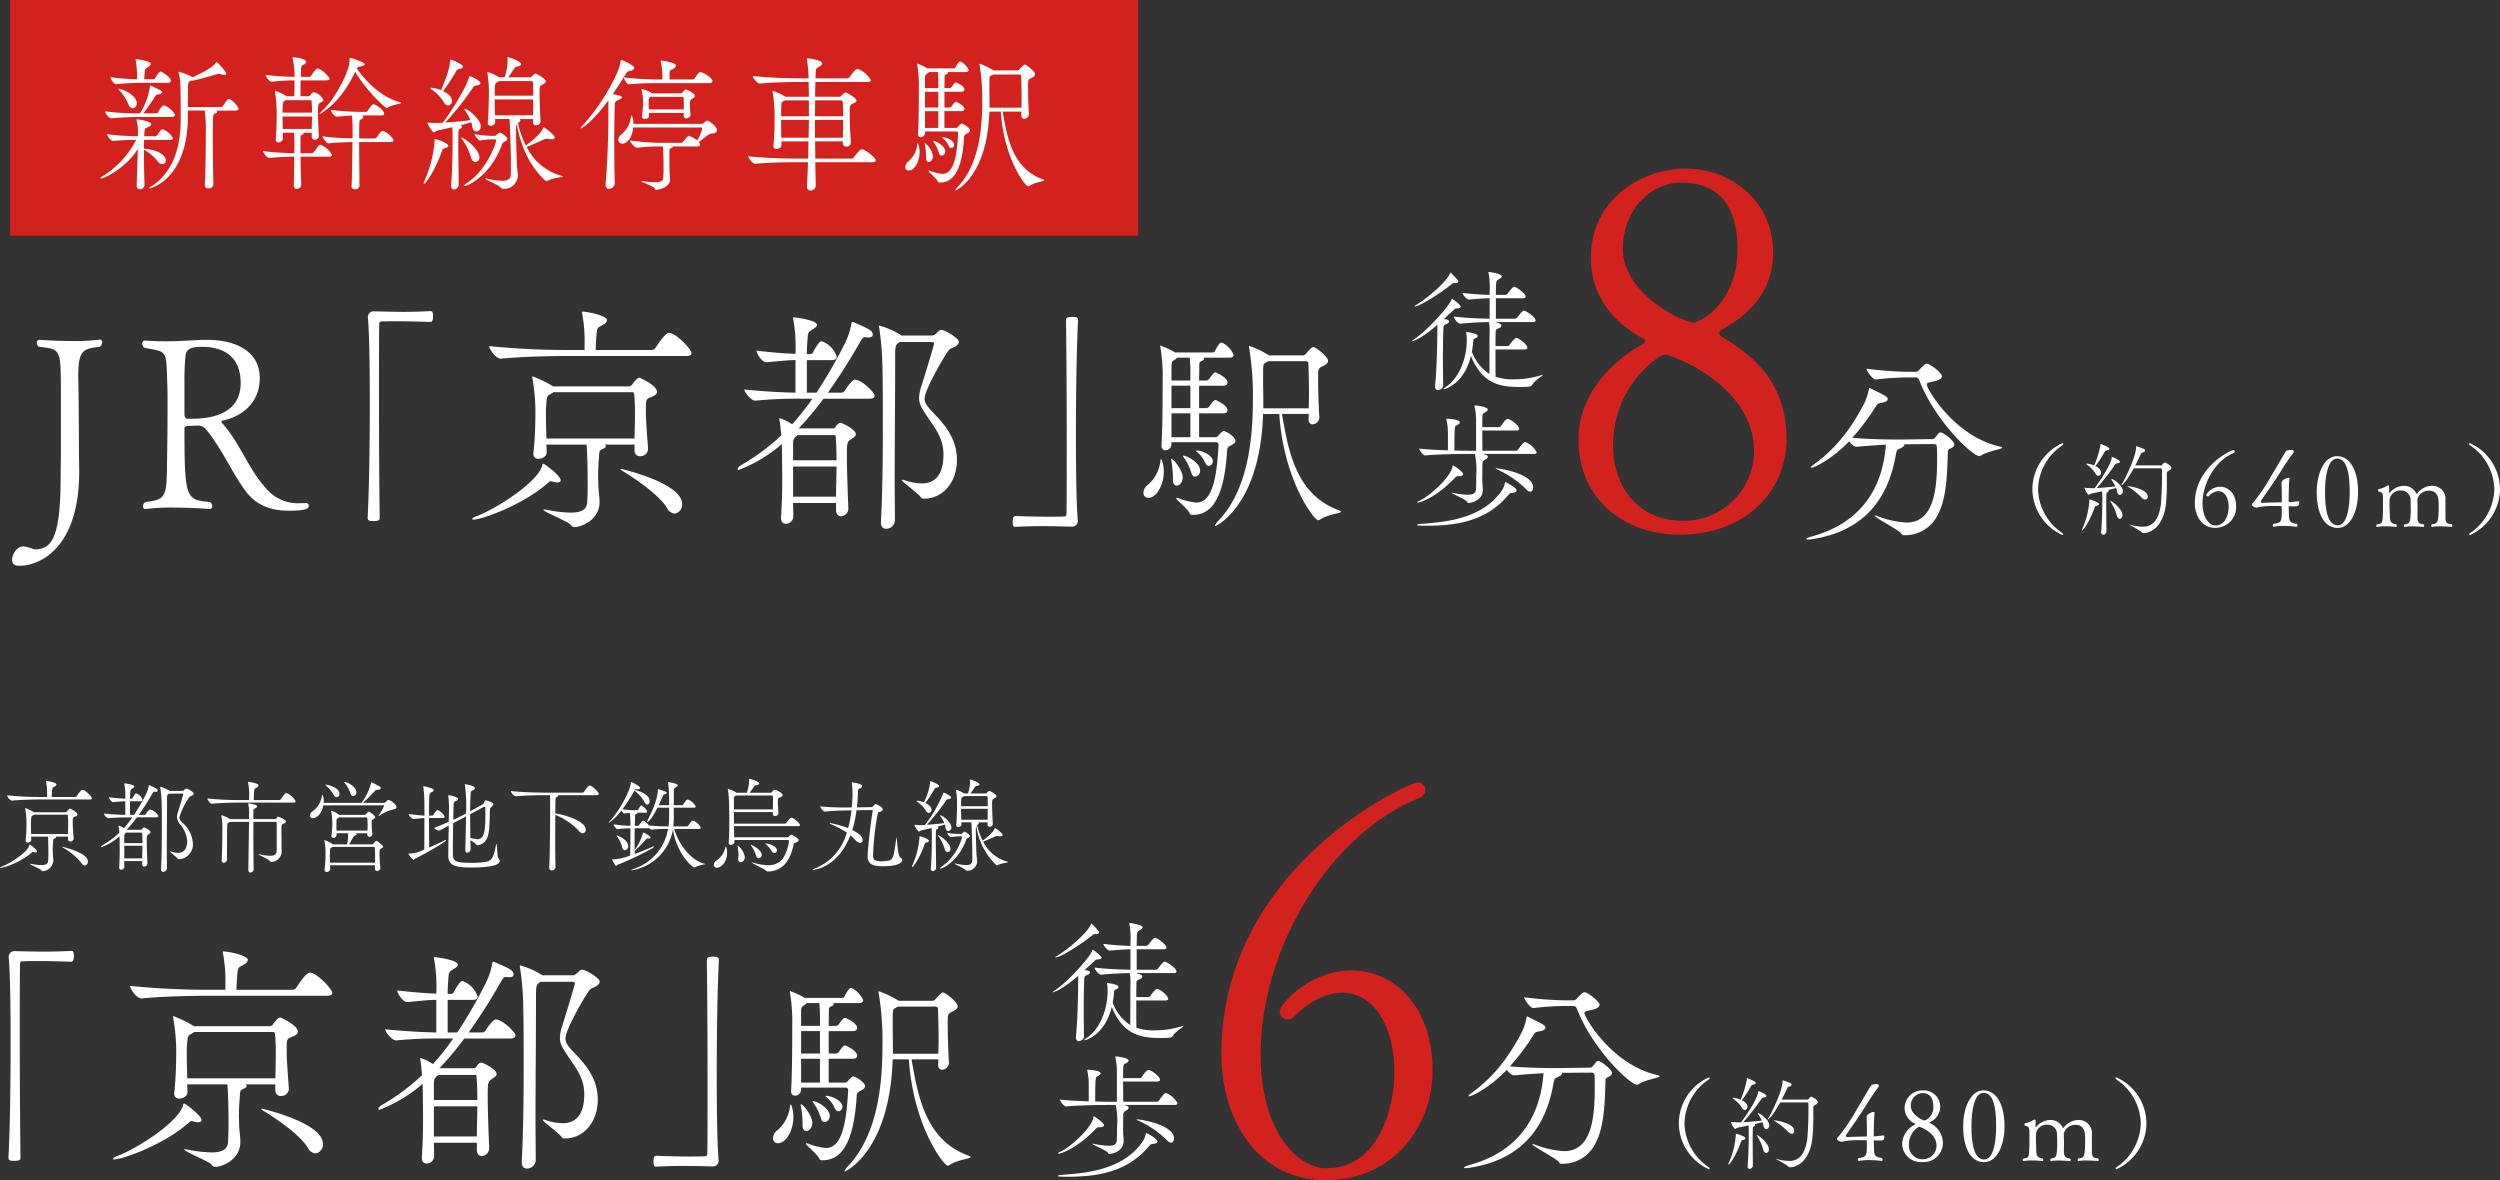
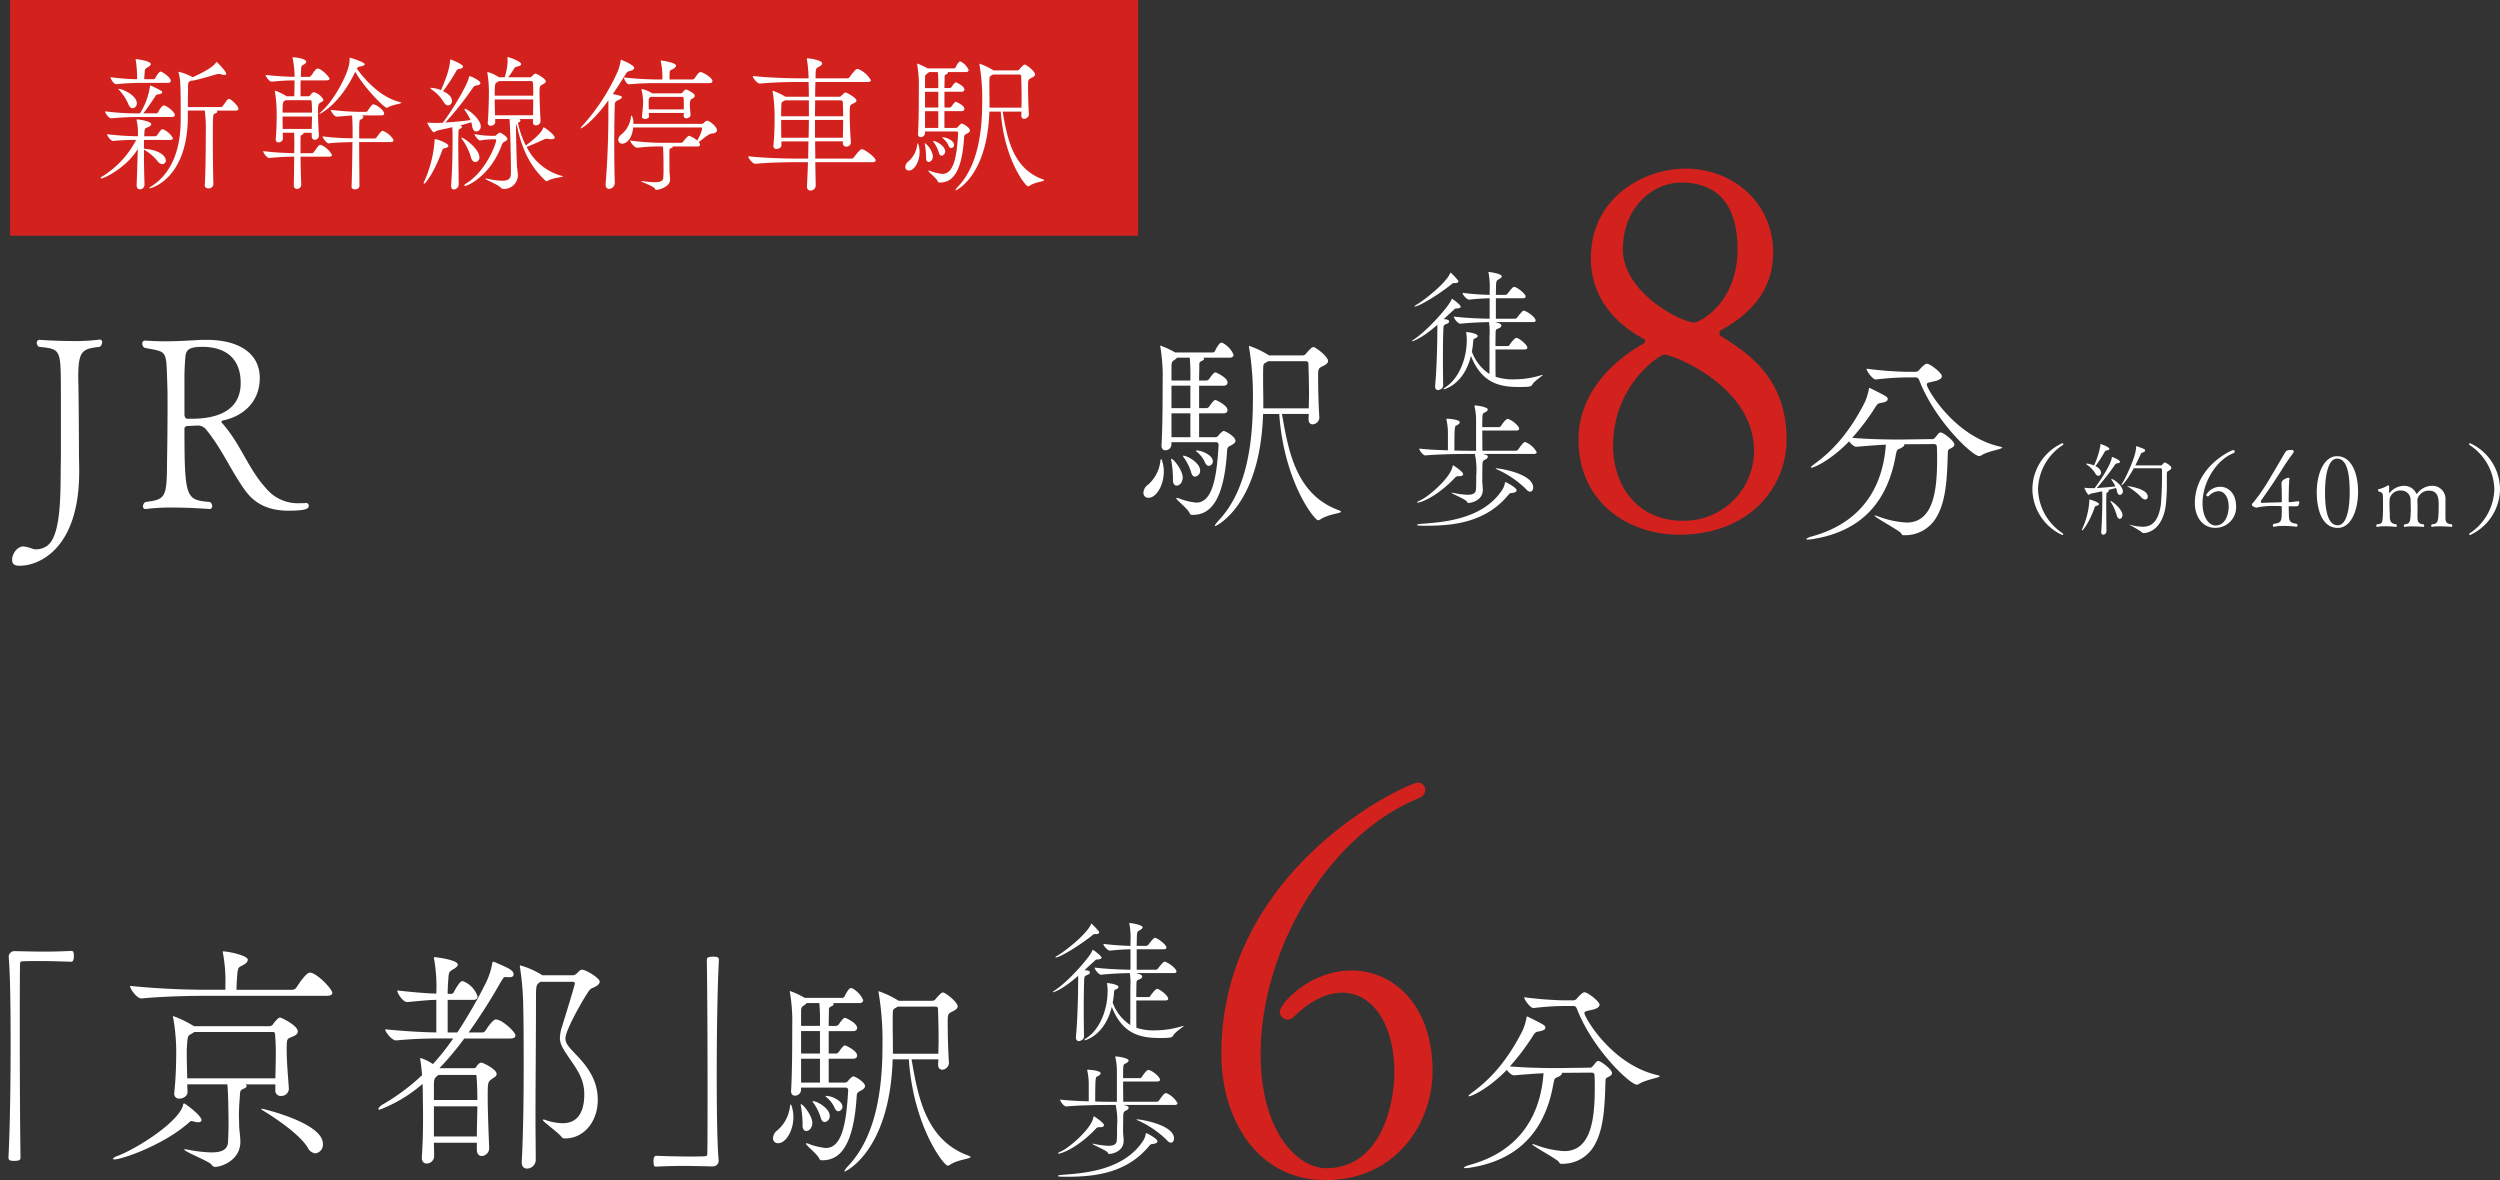
<svg xmlns="http://www.w3.org/2000/svg" width="445.463" height="210.275" viewBox="0 0 445.463 210.275">
  <rect x="0" y="0" width="445.463" height="210.275" fill="#333333" stroke="none" />
  <g id="mv-txt2" transform="translate(15479.802 -19762.998)">
    <path id="パス_9989" data-name="パス 9989" d="M-11.03-29.2a1.039,1.039,0,0,0,.43-.817c0-.258-.129-.473-.387-.473h-.086a32.955,32.955,0,0,1-4.773.258c-3.053,0-5.891-.215-5.891-.215a.5.5,0,0,0-.516.516.9.9,0,0,0,.387.731c3.913.387,3.87.473,3.913,7.525V-9.245c-.129,4.558.3,13.244-2.322,15.394A3.316,3.316,0,0,1-22.3,6.88a2.645,2.645,0,0,1-.559-.043,7.048,7.048,0,0,0-1.763-.473c-1.2,0-2.021,1.419-2.021,2.365,0,.9.559,1.075,1.376,1.075,3.354,0,10.578-2.924,10.578-16.77,0-1.333-.043-2.451-.043-3.354,0-1.72-.043-8.858-.086-11.309,0-.774-.043-1.462-.043-2.107C-14.857-28.509-14.168-28.853-11.03-29.2ZM25.736-1.376a11.675,11.675,0,0,1-1.2.043,7.325,7.325,0,0,1-5.977-2.709c-3.1-3.4-4.429-7.654-7.482-11.223-.129-.172-.43-.43-.43-.6,0-.086.086-.172.3-.215,3.483-.731,6.536-3.225,6.536-7.568,0-4.644-4.085-6.794-9.417-6.794h-.9c-2.537.129-4.343.258-6.493.258-1.075,0-2.236-.043-3.612-.129h-.043a.486.486,0,0,0-.473.516.863.863,0,0,0,.43.774C1.1-28.208.8-28.81,1.01-22.36c.043.817.043,2.064.043,3.569,0,3.268-.043,7.482-.086,9.5C.924-2.322.838-2.021-2.9-1.548a.966.966,0,0,0-.43.774A.442.442,0,0,0-2.9-.3h.086A33.926,33.926,0,0,1,2-.559c3.354,0,6.493.258,6.493.258a.474.474,0,0,0,.516-.516.961.961,0,0,0-.387-.731C4.364-1.935,4.063-2.021,4.063-14.62c0-.3.258-.473.6-.473.774-.043,1.806-.086,1.849-.086a1.9,1.9,0,0,1,1.462.774c2.838,3.483,4.472,7.482,6.966,10.879C16.878-.9,19.543,0,22.6,0c3.139,0,3.612-.387,3.612-.86a.482.482,0,0,0-.43-.516ZM14.083-22.747c0,5.5-5.2,6.364-8.729,6.364H4.579c-.3,0-.516-.344-.516-.774v-5.805a42.865,42.865,0,0,1,.172-4.472c.086-1.419.989-1.763,3.053-1.763C9.7-29.2,14.083-28.423,14.083-22.747Z" transform="translate(-15450.999 19853.998)" fill="#fff" />
-     <path id="パス_9990" data-name="パス 9990" d="M-63.253-34.486c.258,2.752.344,8.815.344,15.394,0,7.482-.129,15.652-.387,20.339,0,.559.387.6,1.075.6,1.032,0,1.075-.258,1.075-.645-.086-5.805-.129-14.706-.129-22.188,0-5.289,0-9.89.043-12.169,0-.387.086-.559.473-.559.817-.043,1.763-.043,2.709-.043,2.322,0,4.816.086,5.934.129.473,0,.473-.774.473-.989a1.79,1.79,0,0,0-.086-.731c-.043-.172-.258-.215-.344-.215-1.806.086-3.268.129-4.816.129s-3.139-.043-5.289-.086a1.014,1.014,0,0,0-1.075.946Zm48.375,10.793a.859.859,0,0,0-.344.129,5.7,5.7,0,0,0-.9,1.032.876.876,0,0,1-.688.387H-30.229a21.018,21.018,0,0,0-3.7-1.806c-.043,0-.043.043-.043.086a.839.839,0,0,0,.043.3,34.8,34.8,0,0,1,.516,6.966,63.655,63.655,0,0,1-.344,6.364v.129a.836.836,0,0,0,.946.86c.645,0,1.419-.473,1.419-1.118,0-.473-.043-.946-.043-1.419h7.138c.129.774.215,4.6.215,7.1,0,1.161-.043,2.322-.086,3.182C-24.252-.172-25.241.344-27.133.344a23.784,23.784,0,0,1-4.085-.473c-.3-.043-.473-.086-.6-.086a.251.251,0,0,0-.172.043c0,.344,4.472,2.15,4.816,2.623.258.344.43.473.731.473.9,0,4.429-1.032,4.472-4.429,0-.946-.215-2.279-.215-2.924,0-.688-.043-1.29-.043-1.806,0-.946.043-1.806.129-2.924.129-1.591-.043-1.505.9-1.935.258-.129.344-.258.344-.387a.341.341,0,0,0-.215-.3h5.332v1.032a.947.947,0,0,0,1.032,1.032,1.33,1.33,0,0,0,1.376-1.247v-.086c-.215-2.967-.387-5.117-.387-6.751,0-2.064,0-2.064.86-2.408.43-.172,1.118-.43,1.118-.989C-11.739-22.317-14.749-23.693-14.878-23.693Zm-.86,10.836h-15.7c-.043-1.634-.086-3.182-.086-4.429a13.837,13.837,0,0,1,.043-1.419c.129-1.935.129-1.677,1.118-2.279l.172-.129h14.061c.344,0,.344.387.344.43.086,1.118.129,2.064.129,3.182C-15.652-16.254-15.695-14.878-15.738-12.857Zm6.149-18.834c-.129,0-.688,0-2.408,2.666a.892.892,0,0,1-.731.387h-9.933c0-.645.043-1.333.086-2.021.172-2.494.258-1.763,1.462-2.623a.963.963,0,0,0,.473-.688c0-.774-3.44-1.505-4.429-1.505-.043,0-.043,0-.043.043a.839.839,0,0,0,.043.3,26.964,26.964,0,0,1,.43,5.676v.817h-3.1a138.445,138.445,0,0,1-13.889-.688c0,.559,1.2,2.236,2.021,2.236h.043c3.87-.387,9.2-.473,11.61-.473H-6.536c.731,0,.946-.258.946-.516C-5.59-28.767-8.385-31.691-9.589-31.691Zm-22.4,23.306c-.172,0-.172.215-.215.387-.817,2.924-8.084,7.611-11.61,8.944-.6.215-.86.43-.86.559,0,.043.086.086.258.086,1.29,0,8.385-2.408,12.943-6.278.473-.387.559-.559.817-.559a2.181,2.181,0,0,1,.387.086,2.891,2.891,0,0,0,.774.129c.43,0,.6-.172.6-.387C-28.9-6.235-31.82-8.385-31.992-8.385Zm13.889.946c-.086,0-.129.043-.129.086s.043.086.129.129c2.967,1.806,6.837,4.558,8.127,6.708A1.742,1.742,0,0,0-8.6.516,1.57,1.57,0,0,0-7.267-1.2C-7.267-4.945-18.017-7.439-18.1-7.439Zm41.624-15.91c-.473,0-1.5,1.462-1.806,1.978a.829.829,0,0,1-.516.344H18.705A101.789,101.789,0,0,0,24.3-29.8c.559-.946.688-1.118.946-1.118.129,0,.3.043.6.043h.086c.6,0,.774-.215.774-.473,0-.731-.6-1.032-3.4-2.236a.468.468,0,0,0-.215-.043c-.129,0-.129.086-.172.215a12.587,12.587,0,0,1-1.161,3.569,85.209,85.209,0,0,1-5.074,8.815h-1.72v-5.805h4.558c.559,0,.774-.3.774-.6a4.372,4.372,0,0,0-2.537-2.709,1.862,1.862,0,0,0-.215-.043c-.344,0-1.075,1.161-1.462,1.935a.615.615,0,0,1-.43.344h-.688c0-1.161.086-2.15.129-2.8.086-1.118.129-1.118.946-1.634.387-.215.731-.516.731-.774,0-.86-3.87-1.333-4.128-1.333-.086,0-.129.043-.129.172a1.862,1.862,0,0,1,.043.215,28.107,28.107,0,0,1,.387,6.106c-1.763-.043-3.827-.215-6.966-.559,0,.473.989,2.064,1.763,2.064h.043c2.838-.258,3.956-.387,5.16-.387v5.805c-2.236-.043-5.117-.172-9.116-.559,0,.473,1.2,1.978,1.935,1.978h.043a75.507,75.507,0,0,1,7.826-.344h2.322a43.285,43.285,0,0,1-3.612,4.558,8.211,8.211,0,0,0-2.193-1.075c-.043,0-.086.043-.086.172a1.521,1.521,0,0,1,.043.258c.129.688.215,1.634.3,2.623A37.631,37.631,0,0,1,3.268-8.127c-.344.215-.645.559-.645.731,0,.086.086.129.215.129a25.561,25.561,0,0,0,7.654-4.6c.043.731.043,1.29.043,1.376,0,1.075.043,2.752.043,4.773s-.043,4.386-.215,6.88V1.29c0,.731.387,1.032.86,1.032a1.329,1.329,0,0,0,1.333-1.29c0-.86-.043-1.677-.043-2.408h7.654V-.129c0,.774.43,1.118.86,1.118A1.4,1.4,0,0,0,22.36-.473V-.559C22.231-3.7,22.1-7.224,22.1-9.632c0-2.537.043-2.58.731-3.1.215-.172.86-.43.86-.9,0-.86-2.451-2.021-2.709-2.021a.669.669,0,0,0-.387.129,1.811,1.811,0,0,0-.516.6.515.515,0,0,1-.516.258H13.5a53.119,53.119,0,0,0,4.429-5.289H26.1c.731,0,.946-.258.946-.559C27.047-21.07,24.725-23.349,23.521-23.349ZM41.71-9.073c0-4.128-2.666-6.751-4.515-8.686-.817-.9-1.247-1.462-1.247-2.193,0-1.5,3.01-6.708,3.913-8.084.516-.817.731-.86,1.075-.989.645-.258,1.118-.645,1.118-1.075,0-.6-2.408-2.107-3.139-2.107a.552.552,0,0,0-.43.172c-.129.086-.3.3-.6.559a1.033,1.033,0,0,1-.645.258H31.82l-.172-.129a15.182,15.182,0,0,0-3.741-1.634c-.043,0-.086.043-.086.129a.839.839,0,0,0,.043.3,49.6,49.6,0,0,1,.559,6.536c.086,3.4.086,7.224.086,11.051,0,6.106-.086,12.212-.344,16.942v.129c0,.817.43,1.118.946,1.118a1.582,1.582,0,0,0,1.548-1.462c0-2.537-.043-4.945-.043-7.31,0-7.095.086-13.76.086-21.844,0-1.892.086-2.15.559-2.494l.215-.172H37.2c.258,0,.43.086.43.3,0,.129-.516,1.978-2.279,7.654a7.368,7.368,0,0,0-.387,2.021c0,1.075.473,1.806,1.29,3.053,1.462,2.236,3.053,4,3.053,7.009,0,4.644-2.451,5.16-3.87,5.16a9.735,9.735,0,0,1-3.01-.559,1.033,1.033,0,0,0-.43-.086c-.086,0-.086,0-.086.043,0,.344,2.666,2.15,3.354,3.053a.575.575,0,0,0,.559.258h.129C39-2.15,41.71-4.859,41.71-9.073Zm-21.457,1.2c0,1.591-.086,3.44-.086,5.375H12.513V-7.869Zm0-1.118h-7.74v-2.322c0-1.29,0-1.505.645-2.021l.172-.129h6.622c.172,0,.172.3.172.43v.129C20.21-12,20.253-10.621,20.253-8.987Zm43,10.793c-.258-2.752-.344-8.815-.344-15.394,0-7.482.129-15.652.387-20.339,0-.559-.387-.6-1.032-.6-1.075,0-1.118.258-1.118.645.086,5.805.129,14.706.129,22.188,0,5.289,0,9.89-.043,12.169,0,.387-.086.559-.473.559-.817.043-1.763.043-2.709.043-2.322,0-4.816-.086-5.934-.129-.473,0-.473.774-.473.989a3.088,3.088,0,0,0,.086.731c.043.172.258.215.344.215,1.806-.086,3.268-.129,4.816-.129s3.182.043,5.289.086a1.014,1.014,0,0,0,1.075-.946Z" transform="translate(-15350.999 19853.998)" fill="#fff" />
    <path id="パス_9991" data-name="パス 9991" d="M17.686-.111c-7.659-2.812-8.954-10.8-10.064-17.131H12.4c0,.3-.037.629-.037.888v.074c0,.629.333.888.74.888a1.285,1.285,0,0,0,1.184-1.147v-.037c-.185-2.812-.222-5.92-.222-7.289,0-1.443.037-1.517.962-1.961.444-.222.814-.481.814-.851,0-.814-2.257-2.479-2.59-2.479a.7.7,0,0,0-.333.111,8.406,8.406,0,0,0-.962,1,.794.794,0,0,1-.592.37H5.328l-.185-.111a16.922,16.922,0,0,0-3.367-1.591c-.037,0-.037.037-.037.074a1.19,1.19,0,0,0,.037.3,51.4,51.4,0,0,1,.666,9.25c0,6.919-.851,15.91-6.068,21.46-.518.555-.7.851-.7.962,0,.074,0,.074.074.074s7.992-3.552,8.51-19.98H7.141C7.955-5.254,13.394,1.7,14.06,1.7a.776.776,0,0,0,.407-.148C15.8.629,18.13.481,18.13.185,18.13.074,17.982,0,17.686-.111Zm-20.461-14.1c-.148,0-.666.481-.925.814-.148.185-.222.3-.7.3H-7.141v-4.255h4.366c.518,0,.7-.3.7-.555,0-.814-1.554-1.554-2-1.776a1.6,1.6,0,0,0-.185-.037c-.3,0-.888.888-1.073,1.147a.713.713,0,0,1-.444.3H-7.141v-4h4.366c.518,0,.7-.3.7-.555,0-.814-1.554-1.554-2-1.776a1.6,1.6,0,0,0-.185-.037c-.333,0-1.036,1.11-1.073,1.147a.775.775,0,0,1-.481.3H-7.141c0-.962.037-1.85.037-2.664,0-.555,0-.629.555-.888.111-.037.3-.185.3-.333a.338.338,0,0,0-.111-.185h4.7c.481,0,.666-.3.666-.518A4.29,4.29,0,0,0-2.96-29.9a.549.549,0,0,0-.259-.037c-.37,0-1.036,1.332-1.073,1.443a.53.53,0,0,1-.37.3H-11.4a16.185,16.185,0,0,0-2.627-1.221c-.037,0-.037.037-.037.074a.833.833,0,0,0,.037.259,34.2,34.2,0,0,1,.407,4.662c-.037,1.11.037,8.547-.222,12.765v.074c0,.592.333.814.7.814a1.084,1.084,0,0,0,1.073-1v-.444h7.955a.437.437,0,0,1,.444.481C-4-5.7-4.81-1.443-7.659-1.443A11.759,11.759,0,0,1-10.8-2.22a1.877,1.877,0,0,0-.333-.074.08.08,0,0,0-.074.074c0,.3,1.961,1.776,2.368,2.627A.457.457,0,0,0-8.325.74h.074c2.96,0,5.55-2.257,6.105-11.507a.816.816,0,0,1,.518-.777c.666-.333.962-.592.962-.925C-.666-13.172-2.4-14.208-2.775-14.208ZM12.4-18.241h-8.1V-19.2c0-1.554-.037-2.812-.037-3.663v-1.813c.037-1.591,0-1.406.592-1.776a2.065,2.065,0,0,0,.3-.185h6.734c.333,0,.444.222.444.333s.111,2.96.111,5.883C12.432-19.684,12.4-18.944,12.4-18.241ZM-8.695-13.1h-3.367v-4.255h3.367Zm0-5.18h-3.367v-4h3.367Zm0-4.921h-3.367v-2.257c0-1.184.074-1.073.74-1.554a1.709,1.709,0,0,0,.259-.259h2.257a34.957,34.957,0,0,1,.111,3.626ZM-13.8-9.065a.118.118,0,0,0-.111-.111c-.037,0-.074.037-.111.148a6.589,6.589,0,0,1-2.22,4.4,1.835,1.835,0,0,0-.814,1.369.856.856,0,0,0,.888.962c1.443,0,2.738-2.294,2.738-4.662A5.893,5.893,0,0,0-13.8-9.065Zm3.737,3.071C-10.1-7.178-11.655-9.25-12.1-9.25c-.037,0-.037.037-.037.074a.651.651,0,0,0,.037.222,19.876,19.876,0,0,1,.3,2.923v.555c0,.7.3,1,.666,1,.592,0,1.073-.666,1.073-1.443Zm.074-3.811a.036.036,0,0,0-.037.037.572.572,0,0,0,.111.222A9.047,9.047,0,0,1-8.547-6.808c.148.555.407.74.7.74a1.041,1.041,0,0,0,.888-1.11C-6.956-8.51-9.213-9.805-9.99-9.805Zm2.442-.925c-.074,0-.148.037-.148.074s.037.074.074.111A4.935,4.935,0,0,1-6.1-8.621c.185.444.444.629.7.629a.793.793,0,0,0,.7-.851C-4.7-9.842-6.586-10.73-7.548-10.73Z" transform="translate(-15258.999 19853.998)" fill="#fff" />
    <path id="パス_9992" data-name="パス 9992" d="M.74,1.369A6.473,6.473,0,0,0,6.475-2.257C7.881-4.884,8.14-8.547,8.251-12.839c.037-.962,0-1,.444-1.221.555-.259.74-.481.74-.74,0-.629-1.961-2.146-2.442-2.146a.492.492,0,0,0-.3.111c-.259.222-.3.407-.666.777a.617.617,0,0,1-.592.3l-5.291.074H-.888c-2.072,0-5.291-.074-7.881-.3a40.059,40.059,0,0,0,4.107-5.439c.444-.7.555-.7,1.184-.814.777-.148,1.036-.37,1.036-.629,0-.407-.037-.444-3.108-1.961a.28.28,0,0,0-.148-.037c-.111,0-.074.111-.111.259a10.225,10.225,0,0,1-.7,2.257c-3.367,6.66-6.956,9.546-9.139,11.137-.333.259-.481.407-.481.481,0,.037,0,.074.074.074.518,0,3.552-1.406,6.734-4.7.37.481.888.962,1.3.962h.037c1.739-.148,3.626-.3,5.217-.37C-3.663-2.442-12.4.592-15.984,1.591c-.555.148-.962.37-.962.481,0,.037.074.074.259.074a6.678,6.678,0,0,0,1-.111C-8.177.814-2.7-3.515-1.036-12.728c.222-1.258.333-1.147.74-1.332.444-.185.814-.444.814-.666a.136.136,0,0,0-.037-.111l5.291-.037c.518,0,.555.3.555.666.037.666.037,1.332.037,2C6.364-6.771,5.772-.888.925-.888A16.764,16.764,0,0,1-4.181-2,1.882,1.882,0,0,0-4.7-2.146a.129.129,0,0,0-.074.037c0,.3,4.514,2.7,4.736,3.145.074.111.148.333.37.333Zm1.739-28.12c.37,0,.555.111.74.592,2.775,7.141,9.435,13.431,10.656,13.431a.6.6,0,0,0,.333-.111c1.258-.814,3.737-1.11,3.737-1.406,0-.074-.111-.111-.407-.185C9.361-16.28,4.514-24.753,4.514-25.493c0-.37.592-.37,1.591-.629.592-.148,1.11-.444,1.11-.851,0-.555-2.072-2.22-2.7-2.22-.333,0-1.11.814-1.332,1.11a.888.888,0,0,1-.592.333H.851a66.61,66.61,0,0,1-7.067-.555c0,.444,1.11,1.924,1.628,1.924h.037a51.582,51.582,0,0,1,5.476-.37Z" transform="translate(-15141 19856.998)" fill="#fff" />
    <path id="パス_9993" data-name="パス 9993" d="M6.762-35.144a.7.7,0,0,1-.184-.46,1.872,1.872,0,0,1,.092-.46c5.8-3.128,9.476-7.544,9.476-13.892,0-9.108-7.36-15-15.64-15-7.36,0-16.836,5.152-16.836,15.916,0,6.624,3.864,11.5,9.476,14.444.092.092.184.184.184.276a.692.692,0,0,1-.46.644c-5.8,3.312-11.408,9.108-11.408,17.02C-18.538-5.612-9.8.276-.6.276c12.42,0,19.136-8.372,19.136-16.928C18.538-27.14,12.374-31.74,6.762-35.144ZM9.8-50.6c0,9.568-6.716,13.064-7.728,13.064-2.208,0-12.7-5.244-12.7-13.064,0-7.36,5.244-11.868,10.4-11.868C6.578-62.468,9.8-58.144,9.8-50.6Zm2.944,35.972A12.489,12.489,0,0,1,.046-2.208c-8.1,0-12.42-6.256-12.42-13.34,0-11.04,8.464-16.284,9.108-16.284C-1.886-31.832,12.742-26.312,12.742-14.628Z" transform="translate(-15180 19857.998)" fill="#d3221d" />
    <path id="パス_9994" data-name="パス 9994" d="M-36.171,1.188a.19.19,0,0,0-.09-.162A9.689,9.689,0,0,1-40.653-6.84a9.653,9.653,0,0,1,4.392-7.848.246.246,0,0,0,.108-.18.151.151,0,0,0-.162-.162,9.042,9.042,0,0,0-5.346,8.19,9.088,9.088,0,0,0,5.328,8.172C-36.225,1.332-36.171,1.278-36.171,1.188ZM-17.7-9.4c0-.522.018-.558.4-.756.27-.144.4-.324.4-.486,0-.36-.99-.954-1.206-.954a2.07,2.07,0,0,0-.414.4.294.294,0,0,1-.288.126h-4.518c.414-.792.738-1.494.936-1.926.09-.2.09-.288.342-.36.342-.09.468-.234.468-.378a.29.29,0,0,0-.18-.252,13.251,13.251,0,0,0-1.278-.486.317.317,0,0,0-.108-.018c-.018,0-.036,0-.036.2,0,1.638-1.962,5.616-2.376,6.264a1.436,1.436,0,0,0-.252.486.018.018,0,0,0,.018.018c.108,0,.864-.612,2.2-3.042h4.752c.09,0,.27,0,.27.288a62.294,62.294,0,0,1-.2,6.228c-.468,3.042-1.656,3.906-3.258,3.906a9.073,9.073,0,0,1-2.178-.342,1.508,1.508,0,0,0-.18-.036c-.018,0-.018,0-.018.018A23.34,23.34,0,0,1-22.149.828c.09.108.126.162.252.162,1.062,0,3.474-.81,4.014-5.04a34.686,34.686,0,0,0,.18-4.284ZM-29.4.81c0,.324.162.468.36.468a.617.617,0,0,0,.576-.63C-28.485-.774-28.5-2.7-28.5-4.1c0-.63,0-1.152.018-1.476.018-.648,0-.594.234-.72.144-.072.2-.162.2-.234,0-.054-.036-.108-.126-.162.558-.126,1.062-.252,1.422-.36a3.026,3.026,0,0,1,.162.576c.072.468.306.666.522.666a.6.6,0,0,0,.522-.666c0-.99-1.656-2.178-2-2.178-.036,0-.054.018-.054.036a.557.557,0,0,0,.108.216,8.718,8.718,0,0,1,.63,1.062c-.882.126-2.232.234-3.33.306a43.253,43.253,0,0,0,3.24-4.14.569.569,0,0,1,.414-.27c.342-.036.486-.144.486-.27,0-.324-1.332-.864-1.4-.864-.036,0-.054.036-.072.18-.216,1.4-2.3,4.374-3.042,5.382h-.378c-.36,0-.846-.018-1.26-.054-.054,0-.09-.018-.126-.018s-.036.018-.036.036c0,.234.54,1.206.756,1.206.126,0,.252-.18.45-.216.36-.072,1.116-.216,1.926-.4.018.27.036.63.036.99,0,2.3-.054,4.284-.2,6.192Zm-.144-15.426a14.587,14.587,0,0,1-1.134,3.564,3.984,3.984,0,0,0-1.278-.342q-.108,0-.108.054c0,.036.054.09.162.18a4.788,4.788,0,0,1,1.44,1.494c.18.324.378.45.558.45a.531.531,0,0,0,.468-.576c0-.468-.432-.882-.99-1.152a23.65,23.65,0,0,0,1.62-2.5c.108-.2.162-.252.378-.288.342-.054.486-.18.486-.288,0-.324-1.476-.864-1.566-.864-.036,0-.036.018-.036.072ZM-32.787.5c.18,0,1.26-1.422,2.178-3.96.09-.252.108-.36.378-.414.306-.072.432-.18.432-.306,0-.342-1.53-.81-1.674-.81-.036,0-.036.054-.036.18A14.167,14.167,0,0,1-32.769.216a.543.543,0,0,0-.072.234A.048.048,0,0,0-32.787.5Zm7.992-7.884a2.556,2.556,0,0,1,.234.144,11.95,11.95,0,0,1,2.286,1.818,1.048,1.048,0,0,0,.72.432.466.466,0,0,0,.45-.522c0-1.476-3.69-1.89-3.69-1.89Zm-1.3,5.832c.252,0,.486-.27.486-.666,0-1.044-1.836-2.52-2.16-2.52a.018.018,0,0,0-.018.018c0,.036.036.09.108.2a8.724,8.724,0,0,1,1.062,2.376C-26.5-1.728-26.289-1.548-26.091-1.548Zm20.736-2.2c0-2.286-1.35-3.51-2.826-3.51a2.853,2.853,0,0,0-2.5,1.44.281.281,0,0,0,.288.27.258.258,0,0,0,.18-.072A2.513,2.513,0,0,1-8.5-6.48c1.026,0,1.818,1.044,1.818,2.79,0,1.1-.468,3.33-2.376,3.33-.99,0-2.286-1.26-2.286-3.978,0-3.582,2.3-7.614,5.526-8.928a.318.318,0,0,0,.216-.288.257.257,0,0,0-.252-.252c-.342,0-6.858,2.934-6.858,9.468,0,2.232,1.224,4.392,3.636,4.392A3.684,3.684,0,0,0-5.355-3.744Zm11.2-.45A1.214,1.214,0,0,0,5.9-4.5c0-.144-.072-.18-.2-.18-.09,0-.2.018-.36.036-.756.09-1.1.126-1.242.126H4.077c-.036,0-.072-.054-.072-.09,0-.414.018-3.564.144-4.032v-.054c0-.126-.126-.18-.234-.18-.126,0-1.188.342-1.188.954v.108c.036.612.054,1.908.054,2.664v.54c0,.09-.036.108-.072.108-.954.036-2.16.036-3.312.108H-.675c-.216,0-.288-.09-.288-.2a.719.719,0,0,1,.126-.324C.315-6.552,1.377-8.082,2.655-10.1c.63-1.026,1.35-2.106,2.124-3.132a.617.617,0,0,0,.126-.306c0-.162-.108-.27-.342-.288-.63,0-.972.036-1.206.468-.324.54-1.35,2.34-2.484,4.212a33.669,33.669,0,0,1-3.1,4.608c-.162.162-.324.324-.324.468,0,.324.7.522.81.522a1.584,1.584,0,0,0,.36-.072,13.335,13.335,0,0,1,2.952-.216c.468,0,.882,0,1.116.018.054,0,.09.018.09.432,0,2.25,0,2.556-1.422,2.718a.462.462,0,0,0-.18.342.166.166,0,0,0,.162.18H1.4A9.146,9.146,0,0,1,3.141-.288a19.161,19.161,0,0,1,2.232.144.18.18,0,0,0,.2-.2.462.462,0,0,0-.126-.324c-1.6-.162-1.35-.846-1.422-2.376,0-.162-.018-.5-.018-.648A.115.115,0,0,1,4.113-3.8c.36.018.72.018.972.018C5.733-3.78,5.751-3.834,5.841-4.194Zm10.53-2.178c0-3.384-1.224-6.336-3.744-6.336-2.268,0-3.618,3.006-3.618,6.426,0,3.4,1.116,6.354,3.726,6.354C15.075.072,16.371-2.97,16.371-6.372Zm-1.494.054c0,2.826-.486,5.922-2.124,5.922-1.908,0-2.268-3.1-2.268-5.9,0-2.916.54-5.976,2.142-5.976C14.517-12.276,14.877-9.252,14.877-6.318ZM33.039-.594c-.846-.036-1.008-.36-1.08-.81-.018-.144-.018-1.152-.018-1.674v-1.8a2.333,2.333,0,0,0-2.484-2.556A3.331,3.331,0,0,0,26.937-6.1c-.054.072-.09.09-.126.09s-.072-.054-.126-.162a2.368,2.368,0,0,0-2.232-1.26,3.367,3.367,0,0,0-2.43,1.224c-.018.018-.018.018-.036.018a.134.134,0,0,1-.108-.108s.036-.684.036-.936v-.072a.231.231,0,0,0-.2-.216.066.066,0,0,0-.054.018,5.028,5.028,0,0,1-1.62.666c-.072.018-.108.108-.108.2s.036.18.108.2c.864.234.738.486.774,1.53v1.89c-.072,2.286-.072,2.34-1.08,2.448a.34.34,0,0,0-.126.252c0,.108.054.2.144.2h.018a8.033,8.033,0,0,1,1.476-.108,17.922,17.922,0,0,1,1.89.108c.09,0,.144-.09.144-.2a.389.389,0,0,0-.108-.252c-1.008-.126-1.152-.576-1.152-1.638,0-.162,0-.378-.018-.7-.018-.252-.036-.792-.036-1.314,0-.342.018-.684.036-.918a1.932,1.932,0,0,1,1.98-1.458,1.674,1.674,0,0,1,1.746,1.764c.018.4.036,1.584.036,1.89-.072,1.98-.126,2.25-1.1,2.376a.372.372,0,0,0-.144.288.147.147,0,0,0,.144.162h.036a7.466,7.466,0,0,1,1.35-.09c.972,0,1.944.09,1.944.09.108,0,.162-.09.162-.2a.355.355,0,0,0-.108-.252c-1.062-.072-1.1-.63-1.1-1.566,0-.324.018-.684.018-.864v-.4c0-.522-.018-.954-.036-1.584A2.082,2.082,0,0,1,29.025-6.57c1.638,0,1.71,1.494,1.71,2.448,0,3.348-.162,3.42-1.206,3.546a.412.412,0,0,0-.126.288.145.145,0,0,0,.126.162h.036a7.768,7.768,0,0,1,1.386-.09c1.008,0,2.052.09,2.052.09a.143.143,0,0,0,.162-.162A.47.47,0,0,0,33.039-.594Zm3.294,1.926A9.088,9.088,0,0,0,41.661-6.84a9.042,9.042,0,0,0-5.346-8.19.151.151,0,0,0-.162.162.246.246,0,0,0,.108.18A9.653,9.653,0,0,1,40.653-6.84a9.689,9.689,0,0,1-4.392,7.866.19.19,0,0,0-.09.162C36.171,1.278,36.225,1.332,36.333,1.332Z" transform="translate(-15076 19856.998)" fill="#fff" />
    <path id="パス_9995" data-name="パス 9995" d="M26.756,28.872a16.276,16.276,0,0,1-4.68.72,9.75,9.75,0,0,1-3.384-.456c-.024-.936-.024-3.072-.024-4.872h5.184c.408,0,.5-.168.5-.312,0-.432-1.1-1.44-1.824-1.728a.3.3,0,0,0-.144-.024c-.288,0-1.008.936-1.2,1.248a.37.37,0,0,1-.312.216H18.668c0-1.128.024-1.992.024-2.208,0-.96.144-.72.72-1.032a.513.513,0,0,0,.312-.408c0-.312-.48-.456-1.08-.624h6.7c.384,0,.48-.144.48-.288,0-.6-1.7-1.752-2.136-1.752-.192,0-.84.792-1.152,1.224a.535.535,0,0,1-.408.216H18.74V15.144h4.8c.408,0,.5-.144.5-.312,0-.5-1.608-1.728-2.064-1.728-.048,0-.24,0-1.152,1.224a.628.628,0,0,1-.432.216H18.74c0-.6.024-1.1.024-1.56.024-.96.144-1.032.5-1.224.312-.168.528-.336.528-.528,0-.432-2.016-.768-2.352-.768-.024,0-.024,0-.024.024a.422.422,0,0,0,.024.144,13.536,13.536,0,0,1,.192,3.24v.672a47.131,47.131,0,0,1-4.824-.36v.024c0,.288.72,1.176,1.152,1.176h.024c1.728-.168,2.664-.216,3.648-.24v3.648c-1.56-.024-4.3-.12-6.384-.384v.024c0,.312.72,1.248,1.152,1.248h.024c1.824-.192,3.768-.264,5.088-.288a9.8,9.8,0,0,1,.12,1.8c0,.408-.024.768-.024,1.056,0,4.7,0,5.616-.024,6.384a8,8,0,0,1-3.12-3.984c.1-.5.168-1.008.216-1.536.048-.72.072-.7.408-.84.288-.12.408-.264.408-.408,0-.5-1.92-.7-1.992-.7-.048,0-.048,0-.048.048v.072a6.908,6.908,0,0,1,.1,1.32c0,3.384-1.44,6.84-3.744,8.352-.288.192-.408.312-.408.36s.024.048.072.048c.12,0,3.6-.888,4.824-5.952,2.016,5.16,5.52,5.544,8.688,5.544,1.872,0,2.064-.1,2.232-.408.408-.72,1.872-1.584,1.872-1.728,0-.024-.024-.024-.048-.024A1.178,1.178,0,0,0,26.756,28.872ZM10.94,15.24c-.048,0-.072.048-.1.12-.384,1.128-4.248,5.52-6.72,7.128-.216.144-.336.24-.336.288,0,.024,0,.024.048.024.192,0,1.752-.528,4.488-2.928,0,.624-.024,1.992-.024,2.088,0,1.608-.12,6.288-.384,8.736v.168c0,.456.24.648.552.648,0,0,.888-.12.888-.864v-.024c-.024-1.32-.048-3.1-.048-4.9s.024-3.576.072-4.872c.048-.96.024-.888.672-1.176.24-.1.36-.24.36-.384,0-.336-.456-.384-.96-.432.552-.5,1.08-1.008,1.656-1.512.336-.312.336-.384.672-.384.528-.024.7-.168.7-.336C12.476,16.32,10.988,15.24,10.94,15.24ZM12.02,12a12.354,12.354,0,0,0-1.344-1.44c-.024,0-.048.048-.072.1-.7,1.752-4.656,4.872-6.1,5.688-.168.1-.264.168-.264.216,0,.024.024.048.072.048.72,0,4.128-2.04,6.528-3.96.216-.192.288-.216.432-.216h.288c.384,0,.5-.168.5-.312A.183.183,0,0,0,12.02,12ZM25.484,42.888c.408,0,.528-.168.528-.312A3.957,3.957,0,0,0,24.068,40.8a.3.3,0,0,0-.144-.024c-.216,0-.5.312-1.176,1.272a.543.543,0,0,1-.408.264h-6c0-.864-.024-2.328-.024-3.6h6.048c.408,0,.528-.168.528-.312,0-.456-1.08-1.44-1.92-1.728a.3.3,0,0,0-.144-.024c-.36,0-1.056,1.056-1.152,1.224a.519.519,0,0,1-.408.24H16.316c0-2.256.024-2.424.312-2.544.312-.144.672-.36.672-.6,0-.432-1.8-.7-2.16-.72-.144,0-.216,0-.216.1,0,.024.024.048.024.1a10.911,10.911,0,0,1,.264,2.256v5.616H13.436c-.432,0-1.2-.024-2.088-.048,0-4.1.072-4.344.312-4.44.312-.12.648-.36.648-.576,0-.1-.024-.5-2.16-.648-.24,0-.24.048-.24.048,0,.024.024.048.024.1a11.472,11.472,0,0,1,.264,2.3V42.24c-1.752-.048-3.744-.144-5.112-.312,0,.312.672,1.224,1.1,1.224h.024c2.16-.216,5.808-.264,7.152-.264H15a13.743,13.743,0,0,1,.24,3.888c0,.888,0,1.824-.048,2.448-.048.672-.552.936-1.464.936a13.585,13.585,0,0,1-2.448-.312,1.4,1.4,0,0,0-.36-.048c-.048,0-.072,0-.072.024,0,.144,2.448,1.1,2.76,1.584.1.144.1.216.216.216.432,0,2.592-.384,2.592-2.352,0-.528-.1-1.2-.1-1.488V47.3c0-.744.024-1.9.024-2.424,0-.7.144-.84.672-1.08a.513.513,0,0,0,.288-.408c0-.24-.12-.312-.912-.5Zm-3.048,6.48c0-.5-1.92-1.464-1.944-1.464-.072,0-.12.072-.144.144a3.125,3.125,0,0,1-.528,1.32c-3.624,5.424-11.112,5.712-14.712,6-.216.024-.408.1-.408.168,0,.12.336.144,1.608.144,4.9,0,10.632-.6,14.664-5.5a1.275,1.275,0,0,1,.264-.264,2,2,0,0,1,.528-.1C22.244,49.752,22.436,49.56,22.436,49.368Zm-10.152-2.52c.432,0,.624-.168.624-.384,0-.384-1.68-1.536-1.776-1.536s-.1.1-.12.216c-.36,1.968-4.3,5.424-5.88,6.072-.288.12-.432.24-.432.288s.048.048.12.048c.648,0,3.576-1.176,6.648-4.44a.692.692,0,0,1,.576-.264Zm12.576,2.76c.312,0,.528-.336.528-.744,0-2.424-5.832-3.408-6.576-3.408-.072,0-.1,0-.1.024s.024.072.1.1a17.751,17.751,0,0,1,5.232,3.5C24.356,49.464,24.62,49.608,24.86,49.608Z" transform="translate(-15232 19800.998)" fill="#fff" />
    <path id="パス_9996" data-name="パス 9996" d="M0,0H201V42H0Z" transform="translate(-15478.001 19762.998)" fill="#d3221d" />
    <path id="パス_9997" data-name="パス 9997" d="M-65.312,1.014c0,.39.286.546.624.546a.816.816,0,0,0,.91-.7c-.052-1.82-.1-5.252-.1-8.008,0-4.524.026-4.524.39-4.628.234-.052.39-.182.39-.312a.269.269,0,0,0-.1-.208H-59.8c.364,0,.494-.156.494-.338,0-.416-1.274-1.742-1.716-1.742a.346.346,0,0,0-.182.078c-.208.156-.6.832-.832,1.092-.1.1-.234.286-.39.286h-5.9c0-1.3.026-2.73.026-3.016,0-1.4,0-1.43.494-1.664l.1-.052a.33.33,0,0,0,.156.026h.052c1.69-.312,4.108-1.118,4.42-1.17a.975.975,0,0,1,.26-.026,1.321,1.321,0,0,1,.442.078,1.782,1.782,0,0,0,.572.1c.208,0,.312-.078.312-.208,0-.442-1.638-2.106-1.716-2.106q-.039,0-.078.078c-.338.468-1.092,1.248-4.212,2.652l-.13-.1a10.337,10.337,0,0,0-2.314-.884c-.026,0-.052,0-.052.052a.283.283,0,0,0,.026.13c.364,1.2.364,3.068.364,8.06v.338c0,3.77-.832,8.918-5.07,11.726-.39.234-.546.39-.546.442,0,.026.026.026.052.026.338,0,6.656-1.69,6.838-12.4V-12.3h3.016a26.41,26.41,0,0,1,.182,4.03c0,2.886-.052,7.592-.182,9.2Zm-12.142,0c0,.52.286.728.6.728A.846.846,0,0,0-76.05.936c-.052-1.69-.1-3.484-.1-5.174V-5.33A8.278,8.278,0,0,1-73.736-3.3a1.125,1.125,0,0,0,.858.546.63.63,0,0,0,.624-.676c0-.6-.78-1.794-3.9-2.08,0-.546,0-1.066.026-1.56h4.576c.442,0,.572-.156.572-.312A3.74,3.74,0,0,0-72.7-8.944c-.052,0-.1-.026-.156-.026a.3.3,0,0,0-.208.078,7.317,7.317,0,0,0-.7.936.712.712,0,0,1-.338.234h-2c0-.182.026-.39.026-.572.078-1.04.13-.78.806-1.118.26-.13.416-.312.416-.468,0-.442-1.82-.832-2.574-.832-.052,0-.052,0-.052.026a.458.458,0,0,0,.026.156,9.516,9.516,0,0,1,.234,2.444v.364a50.015,50.015,0,0,1-5.512-.364c0,.26.65,1.2,1.066,1.2h.026a40.177,40.177,0,0,1,4.108-.182,16.715,16.715,0,0,1-5.9,6.422c-.312.156-.442.286-.442.364,0,.052.026.078.1.078.624,0,4.628-2.054,6.526-5.252-.052,2-.13,4.446-.208,6.422Zm6.266-12.168c.416,0,.546-.182.546-.364,0-.468-1.4-1.69-1.976-1.69-.312,0-.806.806-1.014,1.2a.445.445,0,0,1-.312.208h-2.314c.858-1.118,1.612-2.262,2.08-2.964.182-.286.156-.364.546-.416.494-.052.728-.208.728-.39,0-.1-.078-.208-.234-.286-.546-.338-1.664-.832-1.716-.858-.1-.026-.156-.052-.182-.052s-.026.052-.052.234A12.518,12.518,0,0,1-76.856-11.8a43.681,43.681,0,0,1-6.214-.364c0,.312.624,1.248,1.118,1.248h.026a49.79,49.79,0,0,1,4.992-.234Zm-.676-6.084c.364,0,.494-.182.494-.364,0-.624-1.43-1.508-1.664-1.612-.026,0-.1-.026-.156-.026-.26,0-.754.78-.936,1.144a.54.54,0,0,1-.286.208H-76.1c0-.26.026-.52.052-.832.078-1.066-.026-.91.728-1.4.208-.13.39-.312.39-.468,0-.572-2.548-.884-2.678-.884-.026,0-.026,0-.026.026a.586.586,0,0,0,.026.182,20.167,20.167,0,0,1,.234,3.224v.156a38.947,38.947,0,0,1-4.732-.364c0,.286.546,1.248,1.014,1.248h.026a45.3,45.3,0,0,1,4.784-.234Zm-8.866,1.066a1.517,1.517,0,0,0,.208.26,8.994,8.994,0,0,1,1.56,2.392c.208.572.52.806.806.806a.832.832,0,0,0,.728-.91c0-1.352-2.5-2.548-3.276-2.548ZM-48.126.91c-.078-2.028-.1-3.562-.13-4.992h5.07c.416,0,.546-.156.546-.286a3.886,3.886,0,0,0-1.95-1.794c-.052,0-.1-.026-.156-.026-.156,0-.286.078-1.118,1.274a.682.682,0,0,1-.312.208h-2.08v-2.6c0-.6.078-.572.364-.728.13-.052.182-.13.182-.208a.2.2,0,0,0-.052-.1h1.508v.6c0,.468.26.65.546.65a.748.748,0,0,0,.728-.754V-7.9c-.1-1.56-.156-3.2-.156-4.238,0-1.066.026-1.352.468-1.612.13-.052.494-.182.494-.468a2.615,2.615,0,0,0-1.716-1.352c-.286,0-.572.494-.572.494a.616.616,0,0,1-.39.234h-1.4V-15.6c0-.624,0-1.352.026-2.08h4.576c.442,0,.572-.13.572-.286,0-.26-1.4-1.82-2.158-1.82-.182,0-.39.208-1.144,1.3a.5.5,0,0,1-.312.182H-48.2l.052-1.508c.026-.364.156-.52.312-.6.39-.182.6-.39.6-.572,0-.572-1.924-.806-2.366-.806-.052,0-.078,0-.078.052a.283.283,0,0,0,.026.13,15.467,15.467,0,0,1,.338,3.3c-1.326-.026-3.094-.1-5.148-.338,0,.286.65,1.2,1.066,1.2h.026a37.95,37.95,0,0,1,4.056-.234c-.026,1.768,0,1.534-.052,2.834h-1.4v-.026a10.6,10.6,0,0,0-1.82-.91,1.17,1.17,0,0,0-.208-.052c-.026,0-.026,0-.026.052a.586.586,0,0,0,.026.182,26.639,26.639,0,0,1,.286,4.836c0,.858-.026,1.924-.156,3.536v.078a.471.471,0,0,0,.494.52.766.766,0,0,0,.78-.676c0-.312-.026-.676-.026-1.04H-49.4c.052.754.052,1.924.052,2.236,0,.416-.026.858-.026,1.4a51.024,51.024,0,0,1-5.538-.364c0,.286.65,1.222,1.066,1.222h.026c2-.182,3.224-.234,4.446-.234-.026,1.17-.026,2.73-.078,5.07v.026c0,.468.26.65.572.65a.748.748,0,0,0,.754-.728Zm8.97.338c0,.338.286.494.624.494.364,0,.78-.234.78-.624,0-1.118-.052-4.94-.052-7.8h5.642c.39,0,.468-.182.468-.312,0-.078,0-.13-.026-.156a4.039,4.039,0,0,0-1.846-1.534c-.234,0-.442.182-1.118,1.144a.655.655,0,0,1-.286.208H-37.8c0-1.326,0-2.366.026-2.626.052-.78.078-.65.494-.858.026-.026.208-.182.208-.338a.261.261,0,0,0-.208-.234l-.156-.052h3.588c.39,0,.494-.156.494-.312,0-.65-1.482-1.664-1.924-1.664-.312,0-.936,1.066-.988,1.144a.488.488,0,0,1-.338.208h-.572a47.988,47.988,0,0,1-5.694-.364c0,.234.624,1.222,1.092,1.222h.026c1.222-.1,2-.182,2.678-.208.1,1.092.1,2.184.1,4.056A45.924,45.924,0,0,1-44.33-7.7c0,.286.754,1.248,1.066,1.248C-42.12-6.6-40.248-6.656-39-6.682c-.026,2.912-.1,6.916-.156,7.878ZM-44.9-11.674s3.51-1.456,6.4-7.54c1.664,2.938,5.174,6.422,5.616,6.422a.376.376,0,0,0,.182-.052c.806-.52,2.392-.65,2.392-.832,0-.052-.1-.1-.39-.182-2.99-.78-5.746-3.406-7.514-5.928a.586.586,0,0,1,.468-.338c.624-.1.936-.26.936-.442,0-.338-2.47-1.144-2.652-1.144-.052,0-.052.1-.052.52,0,1.846-2.5,6.734-4.81,8.866-.416.39-.6.6-.6.65Zm-1.3.442c0,.65-.052,1.378-.052,2.21h-5.174c0-.754-.026-1.534-.026-2.21Zm-.312-2.912a.254.254,0,0,1,.234.182c.052.624.078,1.274.078,2.028h-5.252c0-1.872.078-1.924.416-2.132l.13-.078ZM-1.846-.7a9.812,9.812,0,0,1-6.11-5.122c.884-.338,2.314-.988,3.146-1.352a1.02,1.02,0,0,1,.468-.1,2.007,2.007,0,0,1,.39.052,2.379,2.379,0,0,0,.416.026c.364,0,.572-.1.572-.286,0-.494-1.742-1.82-1.976-1.82-.026,0-.052.026-.078.1-.338,1.118-2.86,2.964-3.094,3.12a16.784,16.784,0,0,1-1.4-4.03l.13-.078c.208-.078.312-.208.312-.338,0-.1-.052-.182-.208-.26h2.47c0,.208-.026.39-.026.572a.5.5,0,0,0,.546.546.793.793,0,0,0,.806-.7V-10.4c-.052-.858-.182-3.562-.182-5.044,0-1.17.052-1.248.546-1.508.208-.13.572-.286.572-.546,0-.468-1.586-1.378-1.82-1.378-.156,0-.182,0-.728.546-.078.078-.13.1-.312.1h-3.848a15.14,15.14,0,0,0,1.04-1.508c.13-.182.208-.338.494-.39.52-.078.78-.26.78-.442,0-.494-2.132-1.248-2.366-1.248-.052,0-.078.026-.078.156a6.355,6.355,0,0,1,.026.754,10.332,10.332,0,0,1-.52,2.678h-1.04l-.13-.1a6.483,6.483,0,0,0-1.872-.832c-.026,0-.052.026-.052.078a.457.457,0,0,0,.026.156,21.022,21.022,0,0,1,.26,3.51c0,.962-.078,4-.208,5.252v.078a.491.491,0,0,0,.546.494c.364,0,.78-.26.78-.624v-.572h2.548c.1.6.26,6.318.26,9.308,0,.936,0,1.69-1.56,1.69A13.005,13.005,0,0,1-14.846-.13a1.562,1.562,0,0,0-.416-.052c-.052,0-.078,0-.078.026,0,.156,2.418,1.118,2.782,1.612.052.052.156.208.624.208A2.474,2.474,0,0,0-9.516-.728V-.78c0-.26-.182-1.586-.182-1.794-.026-.624-.156-4.784-.156-6.214a4.266,4.266,0,0,1,.1-1.144C-8.762-4.81-6.89-1.95-4.628.182a.462.462,0,0,0,.26.1A.37.37,0,0,0-4.212.234c.962-.6,2.7-.624,2.7-.806C-1.508-.6-1.612-.65-1.846-.7ZM-18.98-12.61a.056.056,0,0,0-.052.052.555.555,0,0,0,.13.312,9.415,9.415,0,0,1,.936,1.638c-1.17.182-2.938.338-4.472.442a56.535,56.535,0,0,0,4.914-6.214.754.754,0,0,1,.6-.39c.52-.052.728-.234.728-.416,0-.468-1.716-1.248-1.95-1.248-.052,0-.052.052-.1.234-.338,1.508-3.12,6.11-4.68,8.086h-.208c-.234,0-.6.026-1.014.026s-.858-.026-1.248-.052c-.078,0-.13-.026-.182-.026s-.052.026-.052.052c0,.286.884,1.69,1.144,1.69.182,0,.364-.26.624-.312.52-.13,1.56-.338,2.652-.6.026.39.052.91.052,1.456,0,3.406-.052,6.162-.26,8.866v.13c0,.442.234.65.494.65a.932.932,0,0,0,.858-.91c-.026-2.236-.078-5.33-.078-7.358,0-.65.026-1.17.026-1.534.026-.936,0-.858.338-1.04.208-.1.286-.208.286-.312s-.078-.208-.26-.286c.754-.182,1.43-.39,1.924-.546a3.066,3.066,0,0,1,.156.7c.1.676.416.962.754.962a.887.887,0,0,0,.78-.962C-16.146-10.738-18.408-12.61-18.98-12.61Zm12.194-1.664c0,.936-.026,1.924-.026,2.808H-13.6c-.026-1.144-.052-1.95-.052-2.808Zm0-.676H-13.65c0-1.742.026-2.184.312-2.314l.468-.286H-7.2C-6.786-17.55-6.786-17.55-6.786-14.95Zm-5.98,6.578a1.653,1.653,0,0,0-.546.39c-.078.078-.182.182-.286.182h-.7a17.016,17.016,0,0,1-2.964-.312c0,.234.7,1.144.988,1.144a15.374,15.374,0,0,1,2.132-.208h.572c.1,0,.182.052.182.156,0,.624-1.794,5.512-5.33,7.7-.234.156-.364.286-.364.364q0,.078.156.078c.572,0,4.628-1.976,6.552-7.332a.84.84,0,0,1,.546-.572c.156-.1.442-.234.442-.468C-11.388-7.592-12.48-8.372-12.766-8.372Zm-8.58-12.974a.661.661,0,0,0-.182-.052c-.052,0-.052.052-.078.26-.078.806-.182,1.9-1.612,5.2a5.556,5.556,0,0,0-1.716-.416q-.156,0-.156.078c0,.052.078.13.234.26a6.915,6.915,0,0,1,2.08,2.158c.26.468.546.65.832.65a.767.767,0,0,0,.676-.832c0-.338-.156-1.04-1.586-1.716a33.543,33.543,0,0,0,2.34-3.562.626.626,0,0,1,.546-.39c.468-.078.676-.26.676-.416C-19.292-20.566-21.294-21.32-21.346-21.346ZM-24.31-7.2c-.026,0-.052,0-.052.26A21.134,21.134,0,0,1-26.208.312a.784.784,0,0,0-.1.338.069.069,0,0,0,.078.078c.26,0,1.82-2.054,3.146-5.72.13-.364.156-.52.546-.6.442-.1.624-.26.624-.442C-21.918-6.448-23.79-7.2-24.31-7.2Zm4.706-.286a.025.025,0,0,0-.026.026c0,.052.052.13.156.26a10.568,10.568,0,0,1,1.612,3.3c.156.546.468.78.78.78A.8.8,0,0,0-16.38-4C-16.38-5.46-19.136-7.488-19.6-7.488ZM17.6,0V-.1c-.026-.494-.1-1.04-.1-1.274,0-.338-.026-2.106-.026-2.912,0-1.092,0-1.248.26-1.3.234-.052.338-.156.338-.286V-5.9h4.368c.39,0,.494-.156.494-.338,0-.052,0-.13-.234-.468.832-.52,1.664-1.456,2.418-1.508.572-.026.832-.286.832-.6,0-.286-.416-1.04-1.586-1.664a.156.156,0,0,0-.1-.026.862.862,0,0,0-.6.364.708.708,0,0,1-.416.208H11.05a2.71,2.71,0,0,0-.286-1.482c-.052,0-.1.078-.13.182a4.764,4.764,0,0,1-1.82,3.276,1.2,1.2,0,0,0-.442.858.683.683,0,0,0,.7.7c.65,0,1.742-.728,1.95-2.886H23.192c.1,0,.1.1.1.312v.026a7.254,7.254,0,0,1-.858,1.976A4.556,4.556,0,0,0,20.982-7.8c-.156,0-.442.26-1.04,1.014a.483.483,0,0,1-.39.234H16.016a42.909,42.909,0,0,1-5.538-.416c0,.286.78,1.3,1.274,1.3h.026A30,30,0,0,1,15.886-5.9h.442c.026.234.1,1.066.1,3.718a18.739,18.739,0,0,1-.052,1.9c-.052.572-.6.754-1.482.754A13.227,13.227,0,0,1,13.026.312C12.818.286,12.662.26,12.584.26a.315.315,0,0,0-.13.026c0,.156,2.158.858,2.418,1.3.078.13.052.234.286.234C15.756,1.82,17.6,1.248,17.6,0ZM7.748.65c-.078-2.392-.1-4.654-.1-6.812,0-2.418.026-4.654.078-6.734.026-1.066.078-.988.78-1.326.312-.156.52-.312.52-.442,0-.234-.572-.364-1.638-.572.728-1.066,1.456-2.21,2.21-3.406.338-.546.364-.6.806-.7.39-.078.806-.286.806-.572,0-.494-2.262-1.43-2.34-1.43s-.052.052-.078.182a8.938,8.938,0,0,1-.52,1.872,36.1,36.1,0,0,1-6.4,9.8.8.8,0,0,0-.208.338.091.091,0,0,0,.052.026c.078,0,1.872-.858,4.888-4.992v2.99C6.6-8.034,6.448-3.146,6.11.754V.91c0,.52.286.754.624.754A1.11,1.11,0,0,0,7.748.65Zm6.058-12.532h6.24c0,.156-.026.338-.026.494v.026a.437.437,0,0,0,.494.442c.26,0,.728-.208.728-.6v-.026c-.026-.468-.13-1.4-.13-1.872,0-.338.052-.832.39-.988.208-.078.494-.26.494-.52a.559.559,0,0,0-.156-.338,5.008,5.008,0,0,0-1.092-.676.484.484,0,0,0-.286-.1.494.494,0,0,0-.234.078,3.962,3.962,0,0,0-.442.468.431.431,0,0,1-.312.13H14.43a5.594,5.594,0,0,0-1.69-.728.586.586,0,0,0-.182-.026c-.052,0-.052,0-.052.052a.457.457,0,0,0,.026.156,9.849,9.849,0,0,1,.26,2.158c0,.494-.1,1.612-.208,2.47v.052c0,.286.26.416.546.416.26,0,.728-.1.728-.468v-.026A3.067,3.067,0,0,1,13.806-11.882Zm2.418-5.954h-.6a57.692,57.692,0,0,1-6.24-.364c0,.286.442,1.222.91,1.222h.026a51.456,51.456,0,0,1,5.226-.208h9c.468,0,.6-.182.6-.364,0-.624-1.768-1.612-2.132-1.612-.1,0-.338.026-1.04,1.118a.544.544,0,0,1-.338.208H17.5v-.806c0-.988.1-.728.7-1.118.286-.182.468-.364.468-.546,0-.546-2.522-.91-2.678-.91-.052,0-.052.026-.052.078a.586.586,0,0,0,.026.182A13.3,13.3,0,0,1,16.224-17.836ZM14.092-14.69l.1-.052H19.76a.269.269,0,0,1,.26.182c.026.52.026,1.3.026,2.054h-6.24c-.026-.65-.026-1.3-.026-1.508C13.806-14.482,13.806-14.534,14.092-14.69ZM51.948-5.382a.33.33,0,0,0-.156-.026.388.388,0,0,0-.26.078,8.584,8.584,0,0,0-1.17,1.352.579.579,0,0,1-.442.234H43.472c0-1.04-.026-2.054-.026-3.068h4.94V-6.5a.573.573,0,0,0,.624.624.778.778,0,0,0,.806-.728v-.052c-.13-1.664-.208-3.536-.208-4.888,0-1.69.026-1.716.494-1.95.234-.13.7-.26.7-.572,0-.546-1.794-1.456-1.924-1.456s-.26.078-.78.6a.419.419,0,0,1-.338.156H43.446c0-.91.026-1.794.052-2.626h9.308c.442,0,.572-.156.572-.312a4.674,4.674,0,0,0-2.21-1.976.386.386,0,0,0-.182-.026.388.388,0,0,0-.26.078,8.363,8.363,0,0,0-1.118,1.352.579.579,0,0,1-.442.234H43.524v-.728c.052-1.352.182-.988.832-1.482.208-.13.338-.286.338-.442,0-.6-2.262-.91-2.626-.91-.078,0-.1,0-.1.078a.586.586,0,0,0,.026.182,25.2,25.2,0,0,1,.286,3.3H40.638c-1.508,0-5.616-.1-8.294-.416v.026c0,.364.806,1.326,1.248,1.326h.026c2.314-.234,5.46-.286,6.916-.286h1.742c.026.832.052,1.69.052,2.626H38.142a11.112,11.112,0,0,0-2.262-1.066c-.026,0-.026.026-.026.052a.508.508,0,0,0,.026.182,27.7,27.7,0,0,1,.338,4.914c0,1.2-.026,2.678-.208,4.68v.052a.491.491,0,0,0,.546.494c.416,0,.884-.26.884-.65v-.7h4.81L42.2-3.744H39.7c-1.508,0-5.486-.1-8.164-.416v.026c0,.364.806,1.326,1.248,1.326h.026c2.314-.234,5.33-.286,6.786-.286h2.574c-.052,1.456-.1,2.886-.182,4.264v.052c0,.52.286.728.624.728a.914.914,0,0,0,.936-.858V1.04l-.078-4.134h10.14c.468,0,.624-.156.624-.338C54.236-3.9,52.6-5.148,51.948-5.382Zm-3.51-5.252c0,.962-.026,2-.052,3.172H43.42v-3.172Zm-6.11,0c0,1.04-.026,2.106-.052,3.172H37.414c-.026-1.118-.026-2.21-.026-3.172Zm6.11-.65H43.42c0-.988.026-1.924.026-2.834h4.576a.342.342,0,0,1,.338.26C48.412-13.156,48.438-12.272,48.438-11.284Zm-6.11,0h-4.94c0-.6,0-1.144.026-1.612.026-1.092.078-.858.52-1.144l.156-.078h4.238ZM83.928-.078c-5.382-1.976-6.292-7.592-7.072-12.038H80.21c0,.208-.026.442-.026.624v.052c0,.442.234.624.52.624a.9.9,0,0,0,.832-.806v-.026c-.13-1.976-.156-4.16-.156-5.122,0-1.014.026-1.066.676-1.378.312-.156.572-.338.572-.6,0-.572-1.586-1.742-1.82-1.742a.493.493,0,0,0-.234.078,5.907,5.907,0,0,0-.676.7.558.558,0,0,1-.416.26H75.244l-.13-.078a11.891,11.891,0,0,0-2.366-1.118c-.026,0-.026.026-.026.052a.836.836,0,0,0,.026.208,36.12,36.12,0,0,1,.468,6.5c0,4.862-.6,11.18-4.264,15.08-.364.39-.494.6-.494.676,0,.052,0,.052.052.052s5.616-2.5,5.98-14.04h2.028C77.09-3.692,80.912,1.2,81.38,1.2a.545.545,0,0,0,.286-.1C82.6.442,84.24.338,84.24.13,84.24.052,84.136,0,83.928-.078ZM69.55-9.984c-.1,0-.468.338-.65.572-.1.13-.156.208-.494.208H66.482v-2.99H69.55c.364,0,.494-.208.494-.39,0-.572-1.092-1.092-1.4-1.248a1.126,1.126,0,0,0-.13-.026c-.208,0-.624.624-.754.806a.5.5,0,0,1-.312.208h-.962v-2.808H69.55c.364,0,.494-.208.494-.39,0-.572-1.092-1.092-1.4-1.248a1.126,1.126,0,0,0-.13-.026c-.234,0-.728.78-.754.806a.544.544,0,0,1-.338.208h-.936c0-.676.026-1.3.026-1.872,0-.39,0-.442.39-.624.078-.026.208-.13.208-.234a.238.238,0,0,0-.078-.13h3.3c.338,0,.468-.208.468-.364a3.014,3.014,0,0,0-1.378-1.482.386.386,0,0,0-.182-.026c-.26,0-.728.936-.754,1.014a.372.372,0,0,1-.26.208H63.492a11.374,11.374,0,0,0-1.846-.858c-.026,0-.026.026-.026.052a.586.586,0,0,0,.026.182,24.031,24.031,0,0,1,.286,3.276c-.026.78.026,6.006-.156,8.97v.052c0,.416.234.572.494.572a.761.761,0,0,0,.754-.7V-8.58h5.59a.307.307,0,0,1,.312.338C68.692-4,68.12-1.014,66.118-1.014a8.263,8.263,0,0,1-2.21-.546,1.319,1.319,0,0,0-.234-.052.056.056,0,0,0-.052.052c0,.208,1.378,1.248,1.664,1.846A.321.321,0,0,0,65.65.52H65.7c2.08,0,3.9-1.586,4.29-8.086a.573.573,0,0,1,.364-.546c.468-.234.676-.416.676-.65C71.032-9.256,69.81-9.984,69.55-9.984Zm10.66-2.834H74.516v-.676c0-1.092-.026-1.976-.026-2.574v-1.274c.026-1.118,0-.988.416-1.248a1.452,1.452,0,0,0,.208-.13h4.732c.234,0,.312.156.312.234s.078,2.08.078,4.134C80.236-13.832,80.21-13.312,80.21-12.818ZM65.39-9.2H63.024v-2.99H65.39Zm0-3.64H63.024v-2.808H65.39Zm0-3.458H63.024v-1.586c0-.832.052-.754.52-1.092a1.2,1.2,0,0,0,.182-.182h1.586a24.566,24.566,0,0,1,.078,2.548ZM61.8-6.37a.083.083,0,0,0-.078-.078c-.026,0-.052.026-.078.1a4.63,4.63,0,0,1-1.56,3.094,1.29,1.29,0,0,0-.572.962.6.6,0,0,0,.624.676c1.014,0,1.924-1.612,1.924-3.276A4.141,4.141,0,0,0,61.8-6.37Zm2.626,2.158A3.6,3.6,0,0,0,63-6.5c-.026,0-.026.026-.026.052A.457.457,0,0,0,63-6.292a13.967,13.967,0,0,1,.208,2.054v.39c0,.494.208.7.468.7.416,0,.754-.468.754-1.014ZM64.48-6.89a.025.025,0,0,0-.026.026.4.4,0,0,0,.078.156,6.358,6.358,0,0,1,.962,1.924c.1.39.286.52.494.52a.731.731,0,0,0,.624-.78C66.612-5.98,65.026-6.89,64.48-6.89ZM66.2-7.54c-.052,0-.1.026-.1.052s.026.052.052.078A3.468,3.468,0,0,1,67.21-6.058c.13.312.312.442.494.442a.557.557,0,0,0,.494-.6C68.2-6.916,66.872-7.54,66.2-7.54Z" transform="translate(-15378.001 19794.998)" fill="#fff" />
    <path id="パス_9998" data-name="パス 9998" d="M-63.253-34.486c.258,2.752.344,8.815.344,15.394,0,7.482-.129,15.652-.387,20.339,0,.559.387.6,1.075.6,1.032,0,1.075-.258,1.075-.645-.086-5.805-.129-14.706-.129-22.188,0-5.289,0-9.89.043-12.169,0-.387.086-.559.473-.559.817-.043,1.763-.043,2.709-.043,2.322,0,4.816.086,5.934.129.473,0,.473-.774.473-.989a1.79,1.79,0,0,0-.086-.731c-.043-.172-.258-.215-.344-.215-1.806.086-3.268.129-4.816.129s-3.139-.043-5.289-.086a1.014,1.014,0,0,0-1.075.946Zm48.375,10.793a.859.859,0,0,0-.344.129,5.7,5.7,0,0,0-.9,1.032.876.876,0,0,1-.688.387H-30.229a21.018,21.018,0,0,0-3.7-1.806c-.043,0-.043.043-.043.086a.839.839,0,0,0,.043.3,34.8,34.8,0,0,1,.516,6.966,63.655,63.655,0,0,1-.344,6.364v.129a.836.836,0,0,0,.946.86c.645,0,1.419-.473,1.419-1.118,0-.473-.043-.946-.043-1.419h7.138c.129.774.215,4.6.215,7.1,0,1.161-.043,2.322-.086,3.182C-24.252-.172-25.241.344-27.133.344a23.784,23.784,0,0,1-4.085-.473c-.3-.043-.473-.086-.6-.086a.251.251,0,0,0-.172.043c0,.344,4.472,2.15,4.816,2.623.258.344.43.473.731.473.9,0,4.429-1.032,4.472-4.429,0-.946-.215-2.279-.215-2.924,0-.688-.043-1.29-.043-1.806,0-.946.043-1.806.129-2.924.129-1.591-.043-1.505.9-1.935.258-.129.344-.258.344-.387a.341.341,0,0,0-.215-.3h5.332v1.032a.947.947,0,0,0,1.032,1.032,1.33,1.33,0,0,0,1.376-1.247v-.086c-.215-2.967-.387-5.117-.387-6.751,0-2.064,0-2.064.86-2.408.43-.172,1.118-.43,1.118-.989C-11.739-22.317-14.749-23.693-14.878-23.693Zm-.86,10.836h-15.7c-.043-1.634-.086-3.182-.086-4.429a13.837,13.837,0,0,1,.043-1.419c.129-1.935.129-1.677,1.118-2.279l.172-.129h14.061c.344,0,.344.387.344.43.086,1.118.129,2.064.129,3.182C-15.652-16.254-15.695-14.878-15.738-12.857Zm6.149-18.834c-.129,0-.688,0-2.408,2.666a.892.892,0,0,1-.731.387h-9.933c0-.645.043-1.333.086-2.021.172-2.494.258-1.763,1.462-2.623a.963.963,0,0,0,.473-.688c0-.774-3.44-1.505-4.429-1.505-.043,0-.043,0-.043.043a.839.839,0,0,0,.043.3,26.964,26.964,0,0,1,.43,5.676v.817h-3.1a138.445,138.445,0,0,1-13.889-.688c0,.559,1.2,2.236,2.021,2.236h.043c3.87-.387,9.2-.473,11.61-.473H-6.536c.731,0,.946-.258.946-.516C-5.59-28.767-8.385-31.691-9.589-31.691Zm-22.4,23.306c-.172,0-.172.215-.215.387-.817,2.924-8.084,7.611-11.61,8.944-.6.215-.86.43-.86.559,0,.043.086.086.258.086,1.29,0,8.385-2.408,12.943-6.278.473-.387.559-.559.817-.559a2.181,2.181,0,0,1,.387.086,2.891,2.891,0,0,0,.774.129c.43,0,.6-.172.6-.387C-28.9-6.235-31.82-8.385-31.992-8.385Zm13.889.946c-.086,0-.129.043-.129.086s.043.086.129.129c2.967,1.806,6.837,4.558,8.127,6.708A1.742,1.742,0,0,0-8.6.516,1.57,1.57,0,0,0-7.267-1.2C-7.267-4.945-18.017-7.439-18.1-7.439Zm41.624-15.91c-.473,0-1.5,1.462-1.806,1.978a.829.829,0,0,1-.516.344H18.705A101.789,101.789,0,0,0,24.3-29.8c.559-.946.688-1.118.946-1.118.129,0,.3.043.6.043h.086c.6,0,.774-.215.774-.473,0-.731-.6-1.032-3.4-2.236a.468.468,0,0,0-.215-.043c-.129,0-.129.086-.172.215a12.587,12.587,0,0,1-1.161,3.569,85.209,85.209,0,0,1-5.074,8.815h-1.72v-5.805h4.558c.559,0,.774-.3.774-.6a4.372,4.372,0,0,0-2.537-2.709,1.862,1.862,0,0,0-.215-.043c-.344,0-1.075,1.161-1.462,1.935a.615.615,0,0,1-.43.344h-.688c0-1.161.086-2.15.129-2.8.086-1.118.129-1.118.946-1.634.387-.215.731-.516.731-.774,0-.86-3.87-1.333-4.128-1.333-.086,0-.129.043-.129.172a1.862,1.862,0,0,1,.043.215,28.107,28.107,0,0,1,.387,6.106c-1.763-.043-3.827-.215-6.966-.559,0,.473.989,2.064,1.763,2.064h.043c2.838-.258,3.956-.387,5.16-.387v5.805c-2.236-.043-5.117-.172-9.116-.559,0,.473,1.2,1.978,1.935,1.978h.043a75.507,75.507,0,0,1,7.826-.344h2.322a43.285,43.285,0,0,1-3.612,4.558,8.211,8.211,0,0,0-2.193-1.075c-.043,0-.086.043-.086.172a1.521,1.521,0,0,1,.043.258c.129.688.215,1.634.3,2.623A37.631,37.631,0,0,1,3.268-8.127c-.344.215-.645.559-.645.731,0,.086.086.129.215.129a25.561,25.561,0,0,0,7.654-4.6c.043.731.043,1.29.043,1.376,0,1.075.043,2.752.043,4.773s-.043,4.386-.215,6.88V1.29c0,.731.387,1.032.86,1.032a1.329,1.329,0,0,0,1.333-1.29c0-.86-.043-1.677-.043-2.408h7.654V-.129c0,.774.43,1.118.86,1.118A1.4,1.4,0,0,0,22.36-.473V-.559C22.231-3.7,22.1-7.224,22.1-9.632c0-2.537.043-2.58.731-3.1.215-.172.86-.43.86-.9,0-.86-2.451-2.021-2.709-2.021a.669.669,0,0,0-.387.129,1.811,1.811,0,0,0-.516.6.515.515,0,0,1-.516.258H13.5a53.119,53.119,0,0,0,4.429-5.289H26.1c.731,0,.946-.258.946-.559C27.047-21.07,24.725-23.349,23.521-23.349ZM41.71-9.073c0-4.128-2.666-6.751-4.515-8.686-.817-.9-1.247-1.462-1.247-2.193,0-1.5,3.01-6.708,3.913-8.084.516-.817.731-.86,1.075-.989.645-.258,1.118-.645,1.118-1.075,0-.6-2.408-2.107-3.139-2.107a.552.552,0,0,0-.43.172c-.129.086-.3.3-.6.559a1.033,1.033,0,0,1-.645.258H31.82l-.172-.129a15.182,15.182,0,0,0-3.741-1.634c-.043,0-.086.043-.086.129a.839.839,0,0,0,.043.3,49.6,49.6,0,0,1,.559,6.536c.086,3.4.086,7.224.086,11.051,0,6.106-.086,12.212-.344,16.942v.129c0,.817.43,1.118.946,1.118a1.582,1.582,0,0,0,1.548-1.462c0-2.537-.043-4.945-.043-7.31,0-7.095.086-13.76.086-21.844,0-1.892.086-2.15.559-2.494l.215-.172H37.2c.258,0,.43.086.43.3,0,.129-.516,1.978-2.279,7.654a7.368,7.368,0,0,0-.387,2.021c0,1.075.473,1.806,1.29,3.053,1.462,2.236,3.053,4,3.053,7.009,0,4.644-2.451,5.16-3.87,5.16a9.735,9.735,0,0,1-3.01-.559,1.033,1.033,0,0,0-.43-.086c-.086,0-.086,0-.086.043,0,.344,2.666,2.15,3.354,3.053a.575.575,0,0,0,.559.258h.129C39-2.15,41.71-4.859,41.71-9.073Zm-21.457,1.2c0,1.591-.086,3.44-.086,5.375H12.513V-7.869Zm0-1.118h-7.74v-2.322c0-1.29,0-1.505.645-2.021l.172-.129h6.622c.172,0,.172.3.172.43v.129C20.21-12,20.253-10.621,20.253-8.987Zm43,10.793c-.258-2.752-.344-8.815-.344-15.394,0-7.482.129-15.652.387-20.339,0-.559-.387-.6-1.032-.6-1.075,0-1.118.258-1.118.645.086,5.805.129,14.706.129,22.188,0,5.289,0,9.89-.043,12.169,0,.387-.086.559-.473.559-.817.043-1.763.043-2.709.043-2.322,0-4.816-.086-5.934-.129-.473,0-.473.774-.473.989a3.088,3.088,0,0,0,.086.731c.043.172.258.215.344.215,1.806-.086,3.268-.129,4.816-.129s3.182.043,5.289.086a1.014,1.014,0,0,0,1.075-.946Z" transform="translate(-15415 19967.998)" fill="#fff" />
    <path id="パス_9999" data-name="パス 9999" d="M17.686-.111c-7.659-2.812-8.954-10.8-10.064-17.131H12.4c0,.3-.037.629-.037.888v.074c0,.629.333.888.74.888a1.285,1.285,0,0,0,1.184-1.147v-.037c-.185-2.812-.222-5.92-.222-7.289,0-1.443.037-1.517.962-1.961.444-.222.814-.481.814-.851,0-.814-2.257-2.479-2.59-2.479a.7.7,0,0,0-.333.111,8.406,8.406,0,0,0-.962,1,.794.794,0,0,1-.592.37H5.328l-.185-.111a16.922,16.922,0,0,0-3.367-1.591c-.037,0-.037.037-.037.074a1.19,1.19,0,0,0,.037.3,51.4,51.4,0,0,1,.666,9.25c0,6.919-.851,15.91-6.068,21.46-.518.555-.7.851-.7.962,0,.074,0,.074.074.074s7.992-3.552,8.51-19.98H7.141C7.955-5.254,13.394,1.7,14.06,1.7a.776.776,0,0,0,.407-.148C15.8.629,18.13.481,18.13.185,18.13.074,17.982,0,17.686-.111Zm-20.461-14.1c-.148,0-.666.481-.925.814-.148.185-.222.3-.7.3H-7.141v-4.255h4.366c.518,0,.7-.3.7-.555,0-.814-1.554-1.554-2-1.776a1.6,1.6,0,0,0-.185-.037c-.3,0-.888.888-1.073,1.147a.713.713,0,0,1-.444.3H-7.141v-4h4.366c.518,0,.7-.3.7-.555,0-.814-1.554-1.554-2-1.776a1.6,1.6,0,0,0-.185-.037c-.333,0-1.036,1.11-1.073,1.147a.775.775,0,0,1-.481.3H-7.141c0-.962.037-1.85.037-2.664,0-.555,0-.629.555-.888.111-.037.3-.185.3-.333a.338.338,0,0,0-.111-.185h4.7c.481,0,.666-.3.666-.518A4.29,4.29,0,0,0-2.96-29.9a.549.549,0,0,0-.259-.037c-.37,0-1.036,1.332-1.073,1.443a.53.53,0,0,1-.37.3H-11.4a16.185,16.185,0,0,0-2.627-1.221c-.037,0-.037.037-.037.074a.833.833,0,0,0,.037.259,34.2,34.2,0,0,1,.407,4.662c-.037,1.11.037,8.547-.222,12.765v.074c0,.592.333.814.7.814a1.084,1.084,0,0,0,1.073-1v-.444h7.955a.437.437,0,0,1,.444.481C-4-5.7-4.81-1.443-7.659-1.443A11.759,11.759,0,0,1-10.8-2.22a1.877,1.877,0,0,0-.333-.074.08.08,0,0,0-.074.074c0,.3,1.961,1.776,2.368,2.627A.457.457,0,0,0-8.325.74h.074c2.96,0,5.55-2.257,6.105-11.507a.816.816,0,0,1,.518-.777c.666-.333.962-.592.962-.925C-.666-13.172-2.4-14.208-2.775-14.208ZM12.4-18.241h-8.1V-19.2c0-1.554-.037-2.812-.037-3.663v-1.813c.037-1.591,0-1.406.592-1.776a2.065,2.065,0,0,0,.3-.185h6.734c.333,0,.444.222.444.333s.111,2.96.111,5.883C12.432-19.684,12.4-18.944,12.4-18.241ZM-8.695-13.1h-3.367v-4.255h3.367Zm0-5.18h-3.367v-4h3.367Zm0-4.921h-3.367v-2.257c0-1.184.074-1.073.74-1.554a1.709,1.709,0,0,0,.259-.259h2.257a34.957,34.957,0,0,1,.111,3.626ZM-13.8-9.065a.118.118,0,0,0-.111-.111c-.037,0-.074.037-.111.148a6.589,6.589,0,0,1-2.22,4.4,1.835,1.835,0,0,0-.814,1.369.856.856,0,0,0,.888.962c1.443,0,2.738-2.294,2.738-4.662A5.893,5.893,0,0,0-13.8-9.065Zm3.737,3.071C-10.1-7.178-11.655-9.25-12.1-9.25c-.037,0-.037.037-.037.074a.651.651,0,0,0,.037.222,19.876,19.876,0,0,1,.3,2.923v.555c0,.7.3,1,.666,1,.592,0,1.073-.666,1.073-1.443Zm.074-3.811a.036.036,0,0,0-.037.037.572.572,0,0,0,.111.222A9.047,9.047,0,0,1-8.547-6.808c.148.555.407.74.7.74a1.041,1.041,0,0,0,.888-1.11C-6.956-8.51-9.213-9.805-9.99-9.805Zm2.442-.925c-.074,0-.148.037-.148.074s.037.074.074.111A4.935,4.935,0,0,1-6.1-8.621c.185.444.444.629.7.629a.793.793,0,0,0,.7-.851C-4.7-9.842-6.586-10.73-7.548-10.73Z" transform="translate(-15325 19968.998)" fill="#fff" />
    <path id="パス_10000" data-name="パス 10000" d="M.74,1.369A6.473,6.473,0,0,0,6.475-2.257C7.881-4.884,8.14-8.547,8.251-12.839c.037-.962,0-1,.444-1.221.555-.259.74-.481.74-.74,0-.629-1.961-2.146-2.442-2.146a.492.492,0,0,0-.3.111c-.259.222-.3.407-.666.777a.617.617,0,0,1-.592.3l-5.291.074H-.888c-2.072,0-5.291-.074-7.881-.3a40.059,40.059,0,0,0,4.107-5.439c.444-.7.555-.7,1.184-.814.777-.148,1.036-.37,1.036-.629,0-.407-.037-.444-3.108-1.961a.28.28,0,0,0-.148-.037c-.111,0-.074.111-.111.259a10.225,10.225,0,0,1-.7,2.257c-3.367,6.66-6.956,9.546-9.139,11.137-.333.259-.481.407-.481.481,0,.037,0,.074.074.074.518,0,3.552-1.406,6.734-4.7.37.481.888.962,1.3.962h.037c1.739-.148,3.626-.3,5.217-.37C-3.663-2.442-12.4.592-15.984,1.591c-.555.148-.962.37-.962.481,0,.037.074.074.259.074a6.678,6.678,0,0,0,1-.111C-8.177.814-2.7-3.515-1.036-12.728c.222-1.258.333-1.147.74-1.332.444-.185.814-.444.814-.666a.136.136,0,0,0-.037-.111l5.291-.037c.518,0,.555.3.555.666.037.666.037,1.332.037,2C6.364-6.771,5.772-.888.925-.888A16.764,16.764,0,0,1-4.181-2,1.882,1.882,0,0,0-4.7-2.146a.129.129,0,0,0-.074.037c0,.3,4.514,2.7,4.736,3.145.074.111.148.333.37.333Zm1.739-28.12c.37,0,.555.111.74.592,2.775,7.141,9.435,13.431,10.656,13.431a.6.6,0,0,0,.333-.111c1.258-.814,3.737-1.11,3.737-1.406,0-.074-.111-.111-.407-.185C9.361-16.28,4.514-24.753,4.514-25.493c0-.37.592-.37,1.591-.629.592-.148,1.11-.444,1.11-.851,0-.555-2.072-2.22-2.7-2.22-.333,0-1.11.814-1.332,1.11a.888.888,0,0,1-.592.333H.851a66.61,66.61,0,0,1-7.067-.555c0,.444,1.11,1.924,1.628,1.924h.037a51.582,51.582,0,0,1,5.476-.37Z" transform="translate(-15202 19968.998)" fill="#fff" />
    <path id="パス_10001" data-name="パス 10001" d="M19.458-19.136c0-11.684-6.9-17.94-14.444-17.94-7.452,0-12.788,5.98-12.788,7.36A1.436,1.436,0,0,0-6.3-28.336a1.318,1.318,0,0,0,.92-.368C-2.346-31.74.69-33.12,3.358-33.12c5.244,0,9.292,5.336,9.292,14.26,0,5.612-2.392,17.02-12.144,17.02-5.06,0-11.684-6.44-11.684-20.332C-11.178-40.48.6-61.088,17.066-67.8a1.627,1.627,0,0,0,1.1-1.472,1.316,1.316,0,0,0-1.288-1.288c-1.748,0-35.052,15-35.052,48.392C-18.17-10.764-11.914.276.414.276,12.834.276,19.458-9.752,19.458-19.136Z" transform="translate(-15244 19972.998)" fill="#d3221d" />
-     <path id="パス_10002" data-name="パス 10002" d="M-36.171,1.188a.19.19,0,0,0-.09-.162A9.689,9.689,0,0,1-40.653-6.84a9.653,9.653,0,0,1,4.392-7.848.246.246,0,0,0,.108-.18.151.151,0,0,0-.162-.162,9.042,9.042,0,0,0-5.346,8.19,9.088,9.088,0,0,0,5.328,8.172C-36.225,1.332-36.171,1.278-36.171,1.188ZM-17.7-9.4c0-.522.018-.558.4-.756.27-.144.4-.324.4-.486,0-.36-.99-.954-1.206-.954a2.07,2.07,0,0,0-.414.4.294.294,0,0,1-.288.126h-4.518c.414-.792.738-1.494.936-1.926.09-.2.09-.288.342-.36.342-.09.468-.234.468-.378a.29.29,0,0,0-.18-.252,13.251,13.251,0,0,0-1.278-.486.317.317,0,0,0-.108-.018c-.018,0-.036,0-.036.2,0,1.638-1.962,5.616-2.376,6.264a1.436,1.436,0,0,0-.252.486.018.018,0,0,0,.018.018c.108,0,.864-.612,2.2-3.042h4.752c.09,0,.27,0,.27.288a62.294,62.294,0,0,1-.2,6.228c-.468,3.042-1.656,3.906-3.258,3.906a9.073,9.073,0,0,1-2.178-.342,1.508,1.508,0,0,0-.18-.036c-.018,0-.018,0-.018.018A23.34,23.34,0,0,1-22.149.828c.09.108.126.162.252.162,1.062,0,3.474-.81,4.014-5.04a34.686,34.686,0,0,0,.18-4.284ZM-29.4.81c0,.324.162.468.36.468a.617.617,0,0,0,.576-.63C-28.485-.774-28.5-2.7-28.5-4.1c0-.63,0-1.152.018-1.476.018-.648,0-.594.234-.72.144-.072.2-.162.2-.234,0-.054-.036-.108-.126-.162.558-.126,1.062-.252,1.422-.36a3.026,3.026,0,0,1,.162.576c.072.468.306.666.522.666a.6.6,0,0,0,.522-.666c0-.99-1.656-2.178-2-2.178-.036,0-.054.018-.054.036a.557.557,0,0,0,.108.216,8.718,8.718,0,0,1,.63,1.062c-.882.126-2.232.234-3.33.306a43.253,43.253,0,0,0,3.24-4.14.569.569,0,0,1,.414-.27c.342-.036.486-.144.486-.27,0-.324-1.332-.864-1.4-.864-.036,0-.054.036-.072.18-.216,1.4-2.3,4.374-3.042,5.382h-.378c-.36,0-.846-.018-1.26-.054-.054,0-.09-.018-.126-.018s-.036.018-.036.036c0,.234.54,1.206.756,1.206.126,0,.252-.18.45-.216.36-.072,1.116-.216,1.926-.4.018.27.036.63.036.99,0,2.3-.054,4.284-.2,6.192Zm-.144-15.426a14.587,14.587,0,0,1-1.134,3.564,3.984,3.984,0,0,0-1.278-.342q-.108,0-.108.054c0,.036.054.09.162.18a4.788,4.788,0,0,1,1.44,1.494c.18.324.378.45.558.45a.531.531,0,0,0,.468-.576c0-.468-.432-.882-.99-1.152a23.65,23.65,0,0,0,1.62-2.5c.108-.2.162-.252.378-.288.342-.054.486-.18.486-.288,0-.324-1.476-.864-1.566-.864-.036,0-.036.018-.036.072ZM-32.787.5c.18,0,1.26-1.422,2.178-3.96.09-.252.108-.36.378-.414.306-.072.432-.18.432-.306,0-.342-1.53-.81-1.674-.81-.036,0-.036.054-.036.18A14.167,14.167,0,0,1-32.769.216a.543.543,0,0,0-.072.234A.048.048,0,0,0-32.787.5Zm7.992-7.884a2.556,2.556,0,0,1,.234.144,11.95,11.95,0,0,1,2.286,1.818,1.048,1.048,0,0,0,.72.432.466.466,0,0,0,.45-.522c0-1.476-3.69-1.89-3.69-1.89Zm-1.3,5.832c.252,0,.486-.27.486-.666,0-1.044-1.836-2.52-2.16-2.52a.018.018,0,0,0-.018.018c0,.036.036.09.108.2a8.724,8.724,0,0,1,1.062,2.376C-26.5-1.728-26.289-1.548-26.091-1.548ZM-5.085-4.194A1.214,1.214,0,0,0-5.031-4.5c0-.144-.072-.18-.2-.18-.09,0-.2.018-.36.036-.756.09-1.1.126-1.242.126h-.018c-.036,0-.072-.054-.072-.09,0-.414.018-3.564.144-4.032v-.054c0-.126-.126-.18-.234-.18-.126,0-1.188.342-1.188.954v.108c.036.612.054,1.908.054,2.664v.54c0,.09-.036.108-.072.108-.954.036-2.16.036-3.312.108H-11.6c-.216,0-.288-.09-.288-.2a.719.719,0,0,1,.126-.324c1.152-1.638,2.214-3.168,3.492-5.184.63-1.026,1.35-2.106,2.124-3.132a.617.617,0,0,0,.126-.306c0-.162-.108-.27-.342-.288-.63,0-.972.036-1.206.468-.324.54-1.35,2.34-2.484,4.212a33.669,33.669,0,0,1-3.1,4.608c-.162.162-.324.324-.324.468,0,.324.7.522.81.522a1.584,1.584,0,0,0,.36-.072,13.335,13.335,0,0,1,2.952-.216c.468,0,.882,0,1.116.018.054,0,.09.018.09.432,0,2.25,0,2.556-1.422,2.718a.462.462,0,0,0-.18.342.166.166,0,0,0,.162.18h.054A9.146,9.146,0,0,1-7.785-.288a19.161,19.161,0,0,1,2.232.144.18.18,0,0,0,.2-.2.462.462,0,0,0-.126-.324c-1.6-.162-1.35-.846-1.422-2.376,0-.162-.018-.5-.018-.648A.115.115,0,0,1-6.813-3.8c.36.018.72.018.972.018C-5.193-3.78-5.175-3.834-5.085-4.194ZM3.087-6.876a.137.137,0,0,1-.036-.09.366.366,0,0,1,.018-.09A3.034,3.034,0,0,0,4.923-9.774a2.94,2.94,0,0,0-3.06-2.934A3.182,3.182,0,0,0-1.431-9.594,3.146,3.146,0,0,0,.423-6.768c.018.018.036.036.036.054a.135.135,0,0,1-.09.126,3.981,3.981,0,0,0-2.232,3.33A3.291,3.291,0,0,0,1.647.054,3.423,3.423,0,0,0,5.391-3.258,3.952,3.952,0,0,0,3.087-6.876ZM3.681-9.9A2.511,2.511,0,0,1,2.169-7.344C1.737-7.344-.315-8.37-.315-9.9a2.167,2.167,0,0,1,2.034-2.322C3.051-12.222,3.681-11.376,3.681-9.9Zm.576,7.038A2.444,2.444,0,0,1,1.773-.432a2.409,2.409,0,0,1-2.43-2.61A3.564,3.564,0,0,1,1.125-6.228C1.4-6.228,4.257-5.148,4.257-2.862Zm12.114-3.51c0-3.384-1.224-6.336-3.744-6.336-2.268,0-3.618,3.006-3.618,6.426,0,3.4,1.116,6.354,3.726,6.354C15.075.072,16.371-2.97,16.371-6.372Zm-1.494.054c0,2.826-.486,5.922-2.124,5.922-1.908,0-2.268-3.1-2.268-5.9,0-2.916.54-5.976,2.142-5.976C14.517-12.276,14.877-9.252,14.877-6.318ZM33.039-.594c-.846-.036-1.008-.36-1.08-.81-.018-.144-.018-1.152-.018-1.674v-1.8a2.333,2.333,0,0,0-2.484-2.556A3.331,3.331,0,0,0,26.937-6.1c-.054.072-.09.09-.126.09s-.072-.054-.126-.162a2.368,2.368,0,0,0-2.232-1.26,3.367,3.367,0,0,0-2.43,1.224c-.018.018-.018.018-.036.018a.134.134,0,0,1-.108-.108s.036-.684.036-.936v-.072a.231.231,0,0,0-.2-.216.066.066,0,0,0-.054.018,5.028,5.028,0,0,1-1.62.666c-.072.018-.108.108-.108.2s.036.18.108.2c.864.234.738.486.774,1.53v1.89c-.072,2.286-.072,2.34-1.08,2.448a.34.34,0,0,0-.126.252c0,.108.054.2.144.2h.018a8.033,8.033,0,0,1,1.476-.108,17.922,17.922,0,0,1,1.89.108c.09,0,.144-.09.144-.2a.389.389,0,0,0-.108-.252c-1.008-.126-1.152-.576-1.152-1.638,0-.162,0-.378-.018-.7-.018-.252-.036-.792-.036-1.314,0-.342.018-.684.036-.918a1.932,1.932,0,0,1,1.98-1.458,1.674,1.674,0,0,1,1.746,1.764c.018.4.036,1.584.036,1.89-.072,1.98-.126,2.25-1.1,2.376a.372.372,0,0,0-.144.288.147.147,0,0,0,.144.162h.036a7.466,7.466,0,0,1,1.35-.09c.972,0,1.944.09,1.944.09.108,0,.162-.09.162-.2a.355.355,0,0,0-.108-.252c-1.062-.072-1.1-.63-1.1-1.566,0-.324.018-.684.018-.864v-.4c0-.522-.018-.954-.036-1.584A2.082,2.082,0,0,1,29.025-6.57c1.638,0,1.71,1.494,1.71,2.448,0,3.348-.162,3.42-1.206,3.546a.412.412,0,0,0-.126.288.145.145,0,0,0,.126.162h.036a7.768,7.768,0,0,1,1.386-.09c1.008,0,2.052.09,2.052.09a.143.143,0,0,0,.162-.162A.47.47,0,0,0,33.039-.594Zm3.294,1.926A9.088,9.088,0,0,0,41.661-6.84a9.042,9.042,0,0,0-5.346-8.19.151.151,0,0,0-.162.162.246.246,0,0,0,.108.18A9.653,9.653,0,0,1,40.653-6.84a9.689,9.689,0,0,1-4.392,7.866.19.19,0,0,0-.09.162C36.171,1.278,36.225,1.332,36.333,1.332Z" transform="translate(-15139 19969.998)" fill="#fff" />
-     <path id="パス_10003" data-name="パス 10003" d="M12.672-9.918a.359.359,0,0,0-.144.054,2.385,2.385,0,0,0-.378.432.367.367,0,0,1-.288.162H6.246A8.8,8.8,0,0,0,4.7-10.026c-.018,0-.018.018-.018.036a.351.351,0,0,0,.018.126,14.566,14.566,0,0,1,.216,2.916A26.646,26.646,0,0,1,4.77-4.284v.054a.35.35,0,0,0,.4.36c.27,0,.594-.2.594-.468,0-.2-.018-.4-.018-.594H8.73c.054.324.09,1.926.09,2.97,0,.486-.018.972-.036,1.332-.036.558-.45.774-1.242.774a9.956,9.956,0,0,1-1.71-.2c-.126-.018-.2-.036-.252-.036a.105.105,0,0,0-.072.018c0,.144,1.872.9,2.016,1.1.108.144.18.2.306.2A2.005,2.005,0,0,0,9.7-.63c0-.4-.09-.954-.09-1.224,0-.288-.018-.54-.018-.756,0-.4.018-.756.054-1.224.054-.666-.018-.63.378-.81.108-.054.144-.108.144-.162a.143.143,0,0,0-.09-.126h2.232V-4.5a.4.4,0,0,0,.432.432.557.557,0,0,0,.576-.522v-.036c-.09-1.242-.162-2.142-.162-2.826,0-.864,0-.864.36-1.008.18-.072.468-.18.468-.414C13.986-9.342,12.726-9.918,12.672-9.918Zm-.36,4.536H5.742c-.018-.684-.036-1.332-.036-1.854a5.792,5.792,0,0,1,.018-.594c.054-.81.054-.7.468-.954l.072-.054H12.15c.144,0,.144.162.144.18.036.468.054.864.054,1.332C12.348-6.8,12.33-6.228,12.312-5.382Zm2.574-7.884c-.054,0-.288,0-1.008,1.116a.373.373,0,0,1-.306.162H9.414c0-.27.018-.558.036-.846.072-1.044.108-.738.612-1.1a.4.4,0,0,0,.2-.288c0-.324-1.44-.63-1.854-.63-.018,0-.018,0-.018.018a.351.351,0,0,0,.018.126,11.287,11.287,0,0,1,.18,2.376v.342H7.29a57.954,57.954,0,0,1-5.814-.288c0,.234.5.936.846.936H2.34c1.62-.162,3.852-.2,4.86-.2h8.964c.306,0,.4-.108.4-.216C16.56-12.042,15.39-13.266,14.886-13.266ZM5.508-3.51c-.072,0-.072.09-.09.162C5.076-2.124,2.034-.162.558.4.306.486.2.576.2.63.2.648.234.666.306.666A13.408,13.408,0,0,0,5.724-1.962c.2-.162.234-.234.342-.234a.913.913,0,0,1,.162.036,1.21,1.21,0,0,0,.324.054c.18,0,.252-.072.252-.162C6.8-2.61,5.58-3.51,5.508-3.51Zm5.814.4c-.036,0-.054.018-.054.036s.018.036.054.054a11.663,11.663,0,0,1,3.4,2.808A.729.729,0,0,0,15.3.216a.657.657,0,0,0,.558-.72C15.858-2.07,11.358-3.114,11.322-3.114Zm15.624-6.66c-.2,0-.63.612-.756.828a.347.347,0,0,1-.216.144H24.93a42.609,42.609,0,0,0,2.34-3.672c.234-.4.288-.468.4-.468.054,0,.126.018.252.018h.036c.252,0,.324-.09.324-.2,0-.306-.252-.432-1.422-.936a.2.2,0,0,0-.09-.018c-.054,0-.054.036-.072.09a5.269,5.269,0,0,1-.486,1.494A35.668,35.668,0,0,1,24.084-8.8h-.72v-2.43h1.908c.234,0,.324-.126.324-.252a1.83,1.83,0,0,0-1.062-1.134.78.78,0,0,0-.09-.018c-.144,0-.45.486-.612.81a.258.258,0,0,1-.18.144h-.288c0-.486.036-.9.054-1.17.036-.468.054-.468.4-.684.162-.09.306-.216.306-.324,0-.36-1.62-.558-1.728-.558-.036,0-.054.018-.054.072a.78.78,0,0,1,.018.09,11.766,11.766,0,0,1,.162,2.556c-.738-.018-1.6-.09-2.916-.234,0,.2.414.864.738.864h.018c1.188-.108,1.656-.162,2.16-.162V-8.8c-.936-.018-2.142-.072-3.816-.234,0,.2.5.828.81.828h.018a31.607,31.607,0,0,1,3.276-.144h.972a18.119,18.119,0,0,1-1.512,1.908,3.437,3.437,0,0,0-.918-.45c-.018,0-.036.018-.036.072a.636.636,0,0,1,.018.108c.054.288.09.684.126,1.1A15.752,15.752,0,0,1,18.468-3.4c-.144.09-.27.234-.27.306,0,.036.036.054.09.054a10.7,10.7,0,0,0,3.2-1.926c.018.306.018.54.018.576,0,.45.018,1.152.018,2s-.018,1.836-.09,2.88V.54c0,.306.162.432.36.432a.556.556,0,0,0,.558-.54c0-.36-.018-.7-.018-1.008h3.2v.522c0,.324.18.468.36.468A.586.586,0,0,0,26.46-.2V-.234c-.054-1.314-.108-2.79-.108-3.8,0-1.062.018-1.08.306-1.3.09-.072.36-.18.36-.378,0-.36-1.026-.846-1.134-.846a.28.28,0,0,0-.162.054.758.758,0,0,0-.216.252.216.216,0,0,1-.216.108H22.752a22.236,22.236,0,0,0,1.854-2.214h3.42c.306,0,.4-.108.4-.234A2.474,2.474,0,0,0,26.946-9.774ZM34.56-3.8a5.218,5.218,0,0,0-1.89-3.636c-.342-.378-.522-.612-.522-.918a13.013,13.013,0,0,1,1.638-3.384c.216-.342.306-.36.45-.414.27-.108.468-.27.468-.45,0-.252-1.008-.882-1.314-.882a.231.231,0,0,0-.18.072c-.054.036-.126.126-.252.234a.432.432,0,0,1-.27.108H30.42l-.072-.054a6.355,6.355,0,0,0-1.566-.684c-.018,0-.036.018-.036.054a.351.351,0,0,0,.018.126A20.764,20.764,0,0,1,29-10.89c.036,1.422.036,3.024.036,4.626,0,2.556-.036,5.112-.144,7.092V.882c0,.342.18.468.4.468a.662.662,0,0,0,.648-.612c0-1.062-.018-2.07-.018-3.06,0-2.97.036-5.76.036-9.144,0-.792.036-.9.234-1.044l.09-.072H32.67c.108,0,.18.036.18.126,0,.054-.216.828-.954,3.2a3.084,3.084,0,0,0-.162.846,2.265,2.265,0,0,0,.54,1.278,5.073,5.073,0,0,1,1.278,2.934c0,1.944-1.026,2.16-1.62,2.16a4.075,4.075,0,0,1-1.26-.234.432.432,0,0,0-.18-.036c-.036,0-.036,0-.036.018,0,.144,1.116.9,1.4,1.278a.241.241,0,0,0,.234.108h.054A2.623,2.623,0,0,0,34.56-3.8Zm-8.982.5c0,.666-.036,1.44-.036,2.25h-3.2v-2.25Zm0-.468h-3.24v-.972c0-.54,0-.63.27-.846l.072-.054h2.772c.072,0,.072.126.072.18V-5.4C25.56-5.022,25.578-4.446,25.578-3.762ZM49.5-2.484c-.018.54-.144.972-1.152.972a8.941,8.941,0,0,1-1.764-.234,1.081,1.081,0,0,0-.288-.036h-.054c0,.126,1.8.864,2.034,1.188.108.144.144.18.288.18a1.9,1.9,0,0,0,1.818-1.764c0-.306-.018-.594-.018-.9,0-.612-.018-2.268-.018-3.06v-.4c.036-.7.108-.522.576-.792.144-.09.234-.162.234-.27,0-.342-1.3-.882-1.386-.882-.126,0-.144.018-.324.306a.245.245,0,0,1-.234.126h-3.87V-9.18c0-.792.072-.594.468-.864.054-.054.252-.162.252-.288,0-.288-1.548-.522-1.6-.522-.036,0-.036,0-.036.036a.351.351,0,0,0,.018.126,7.728,7.728,0,0,1,.126,1.98v.666h-3.4l-.054-.036A5.038,5.038,0,0,0,39.69-8.73a.048.048,0,0,0-.054.054c0,.036.018.072.018.108a12.365,12.365,0,0,1,.162,2.556c0,1.53-.054,4.23-.108,5.274v.054c0,.306.162.414.36.414a.57.57,0,0,0,.576-.522c0-4.9.018-5.6.036-5.9.054-.738-.018-.612.414-.81l.09-.054h3.384c-.018,2.358-.09,6.7-.126,8.478V.936c0,.378.18.54.378.54A.63.63,0,0,0,45.4.846V.828c-.054-1.638-.054-5.76-.054-8.388H49.32c.072,0,.18.018.18.216Zm2.97-8.5c.306,0,.4-.09.4-.2,0-.288-1.152-1.494-1.674-1.494-.18,0-.288.144-.954,1.08a.408.408,0,0,1-.324.162h-4.5c0-.378.018-.954.036-1.224.072-.954.09-.72.612-1.1a.4.4,0,0,0,.2-.288c0-.414-1.764-.63-1.854-.63a.039.039,0,0,0-.036.036c0,.018.018.054.036.126a11.474,11.474,0,0,1,.18,2.484v.594h-1.71a56.667,56.667,0,0,1-5.742-.288c0,.234.486.936.828.936h.018c1.638-.162,3.8-.2,4.806-.2ZM67.464-4.068a.347.347,0,0,0-.2-.09.239.239,0,0,0-.144.054c-.108.054-.288.324-.414.45a.409.409,0,0,1-.288.108H62.406c.252-.378.558-.972.774-1.35a.535.535,0,0,1,.306-.234c.216-.072.288-.162.288-.234,0-.036-.036-.072-.072-.108l-.18-.054h2.142l-.018.18v.036a.369.369,0,0,0,.378.414.511.511,0,0,0,.522-.522v-.054A13.938,13.938,0,0,1,66.42-7.4c0-.45.018-.486.306-.648.144-.072.324-.18.324-.342,0-.252-.954-.99-1.134-.99a.177.177,0,0,0-.144.054,3.219,3.219,0,0,0-.4.432.337.337,0,0,1-.252.09h-4.5l-.072-.054a4.564,4.564,0,0,0-1.3-.684c-.018,0-.036.018-.036.054a.405.405,0,0,0,.018.126,15.571,15.571,0,0,1,.18,2,15.67,15.67,0,0,1-.162,2.25v.072a.316.316,0,0,0,.342.324.54.54,0,0,0,.576-.468v-.342h2.052v.684a11.968,11.968,0,0,1-.162,1.3H59.508l-.09-.072A5.189,5.189,0,0,0,58.032-4.3C58-4.3,58-4.284,58-4.248a.507.507,0,0,0,.018.144,12.345,12.345,0,0,1,.18,2.448A20.772,20.772,0,0,1,58.032.972v.054a.34.34,0,0,0,.378.342c.288,0,.612-.18.612-.468V.18h7.992c0,.18-.018.36-.018.558V.756a.4.4,0,0,0,.414.432.562.562,0,0,0,.558-.522V.612c-.108-1.188-.144-1.6-.144-2.232,0-1.008,0-1.044.342-1.206.144-.072.288-.162.288-.306C68.454-3.348,67.59-4,67.464-4.068Zm-.45,3.78H59c-.018-.378-.018-.684-.018-1.044,0-.252,0-.522.018-.864.018-.7-.036-.576.36-.828l.108-.072H66.8c.108,0,.18.036.18.162.036.54.054.972.054,1.476C67.032-1.116,67.032-.738,67.014-.288ZM69.5-11.448c-.018,0-.036-.018-.072-.018a.334.334,0,0,0-.126.036,2.123,2.123,0,0,0-.378.324.8.8,0,0,1-.288.162h-3.78A26.556,26.556,0,0,0,67-13.068c.144-.18.234-.18.486-.2.324-.018.558-.126.558-.288,0-.252-.216-.342-1.53-1.008a.81.81,0,0,0-.144-.036c-.036,0-.036.036-.054.144a10.762,10.762,0,0,1-1.692,3.51H57.87c0-.108.018-.2.018-.306,0-.54-.126-1.08-.234-1.08-.036,0-.072.036-.09.108a4.146,4.146,0,0,1-1.746,2.844.921.921,0,0,0-.4.684.5.5,0,0,0,.54.486c.594,0,1.548-.684,1.854-2.286H68.544c.054,0,.09.036.09.108a10.3,10.3,0,0,1-.9,1.62.323.323,0,0,0-.072.144c0,.018,0,.018.018.018a.359.359,0,0,0,.144-.054,7.112,7.112,0,0,1,2.376-1.1c.468-.054.648-.216.648-.414C70.848-10.566,70.092-11.25,69.5-11.448ZM65.682-5.994H60.156c0-.288-.018-.486-.018-.7s.018-.45.018-.792c.018-.648-.036-.54.342-.792l.09-.072h4.878a.165.165,0,0,1,.18.162c.036.45.054.828.054,1.3C65.7-6.624,65.7-6.336,65.682-5.994Zm-4.1-8.676c-.036,0-.054.018-.054.036,0,.036.036.072.108.162a5.9,5.9,0,0,1,.954,1.692c.108.45.342.63.576.63a.62.62,0,0,0,.54-.684C63.7-13.824,62.064-14.67,61.578-14.67Zm-3.276.5c-.072,0-.108,0-.108.036,0,.018.036.072.126.144a5.876,5.876,0,0,1,1.26,1.512c.18.378.4.522.612.522a.556.556,0,0,0,.486-.612C60.678-13.59,58.86-14.166,58.3-14.166ZM88.992-1.1c-.2-.2-.216-2.556-.342-2.556-.018,0-.036.036-.054.144-.36,1.656-.468,2.88-1.854,3.078a14.738,14.738,0,0,1-2.322.18c-3.492,0-3.528-.324-3.528-2.034,0-1.116.018-3.24.054-5.04l2.286-1.188c-.018,1.98-.072,4.3-.126,5.868v.054c0,.378.18.522.378.522a.648.648,0,0,0,.576-.612v-.036l-.036-1.566c.45.288.99.612,1.062.846,0,0,.018.054.162.054,1.512-.2,2-1.35,2.124-3.1.09-1.26.09-2.286.126-3.2.018-.306.018-.288.216-.468.252-.252.4-.414.4-.558,0-.324-1.278-.684-1.4-.684a.094.094,0,0,0-.072.036,1.2,1.2,0,0,0-.2.36c-.072.108-.108.27-.216.324L83.97-9.45c0-1.1.036-2.124.072-2.88.054-.864.108-.666.54-.918.144-.09.234-.2.234-.306,0-.468-1.728-.72-1.8-.72a.018.018,0,0,0-.018.018.58.58,0,0,1,.036.108,26.861,26.861,0,0,1,.2,5.094c-.81.45-1.458.774-2.268,1.134.018-1.26.036-2.286.054-2.574.054-.738.162-.666.486-.81q.324-.162.324-.324c0-.342-1.35-.666-1.71-.666-.036,0-.054,0-.054.054a.637.637,0,0,1,.018.108,21.056,21.056,0,0,1,.126,2.142v.252L80.154-7.56c-.72.306-1.548.666-2.556,1.062v.018c0,.18.5.468.846.468.108,0,.2-.036,1.71-.882-.036,1.962-.072,4.248-.072,5.472,0,1.944,2.034,2,4.32,2,.972,0,4.842-.054,4.842-1.152A.838.838,0,0,0,88.992-1.1ZM79.668-4.266a.066.066,0,0,0-.072-.072.287.287,0,0,0-.144.054c-.7.378-1.764.864-2.79,1.3,0-1.044-.018-3.258-.018-5.256h2.448c.252,0,.324-.09.324-.2,0-.36-.936-1.206-1.26-1.206-.054,0-.216.018-.72.81-.054.09-.09.162-.2.162h-.594c0-3.78.036-3.978.378-4.122.27-.108.45-.252.45-.4,0-.414-1.8-.72-1.836-.72-.018,0-.018.018-.018.036v.072a19.061,19.061,0,0,1,.2,2.808c0,.522.018,1.368.018,2.322-.7-.018-1.386-.108-2.79-.27v.018c0,.234.522.864.828.864h.018c.648-.036,1.224-.144,1.926-.18,0,2.07,0,4.518-.018,5.616a5.977,5.977,0,0,1-2.808.72.018.018,0,0,0-.018.018,2.736,2.736,0,0,0,.936,1.116c.09,0,.09-.162.27-.234C75.6-1.656,79.668-4,79.668-4.266Zm7-5.76c0,.432.018.936.018,1.458,0,3.06-.36,4.1-1.4,4.1a7.58,7.58,0,0,1-1.278-.216c-.018-1.278-.036-2.808-.036-4.23l2.412-1.3a.256.256,0,0,1,.108-.036A.191.191,0,0,1,86.67-10.026ZM99.18.486c-.036-1.188-.054-3.042-.054-4.95,0-1.53.018-3.078.018-4.338a11.921,11.921,0,0,1,4.122,2.754,1.016,1.016,0,0,0,.756.522.583.583,0,0,0,.54-.648c0-1.494-3.654-2.646-5.418-2.88,0-.63.018-1.17.018-1.584.018-1.188.018-1.242.252-1.332.108-.036.234-.144.234-.234,0-.036-.018-.072-.09-.108h6.948c.306,0,.4-.108.4-.216,0-.252-1.1-1.494-1.656-1.494-.234,0-.828.846-.99,1.1a.373.373,0,0,1-.306.162H97.38c-1.044,0-4.248-.054-6.138-.288v.018c0,.234.522.918.864.918h.018c1.656-.162,4.14-.2,5.148-.2h.918c.036.45.036,1.656.036,2.394,0,1.8-.018,7.29-.162,10.476V.594a.441.441,0,0,0,.45.5A.651.651,0,0,0,99.18.5ZM125.748-.09c-2.43-.594-4.59-3.384-5.418-6.21h4.392c.27,0,.342-.108.342-.216a2.452,2.452,0,0,0-1.422-1.278c-.216,0-.756.846-.774.882a.3.3,0,0,1-.252.162h-2.448a10.453,10.453,0,0,0,.09-1.3V-10.08h3.492c.306,0,.4-.108.4-.234a2.508,2.508,0,0,0-1.4-1.224c-.216,0-.234.054-.81.882a.338.338,0,0,1-.234.126h-1.44v-2.106c0-.9.054-.918.4-1.116.18-.09.288-.2.288-.306,0-.324-1.314-.558-1.71-.558-.018,0-.018,0-.018.018a.317.317,0,0,0,.018.108,15.535,15.535,0,0,1,.162,2.088c0,.45.018,1.152.018,1.872h-1.854l.72-1.566c.09-.2.054-.288.288-.36.306-.09.432-.2.432-.288,0-.216-1.458-.63-1.566-.63-.018,0-.036,0-.036.18,0,1.908-1.638,5-1.728,5.166a1.2,1.2,0,0,0-.18.414c0,.054.018.072.054.072.126,0,.72-.4,1.8-2.538h2.07v1.728a11.778,11.778,0,0,1-.108,1.6,34.738,34.738,0,0,1-3.51-.162,2.291,2.291,0,0,0-.918-.846.135.135,0,0,0-.09-.018c-.126,0-.486.414-.7.774a.32.32,0,0,1-.2.144h-.594c0-.4.036-.774.036-1.152.018-.954,0-.81.324-.99.036-.018.126-.072.126-.162V-9.18h1.44c.2,0,.252-.072.252-.162,0-.594-.99-1.152-1.026-1.152-.108,0-.5.684-.522.72-.054.09-.126.144-.162.144h-.18a15.6,15.6,0,0,1-2.484-.18,30.374,30.374,0,0,0,2.106-3.276c.018-.018.036-.036.036-.054l.144.126a7.2,7.2,0,0,1,1.566,1.782c.162.432.378.594.576.594.216,0,.414-.252.414-.63,0-1.242-2.106-1.854-2.52-1.926a.458.458,0,0,0-.126-.036.247.247,0,0,1,.234-.144c.054,0,.126.018.234.018h.036c.234,0,.45-.108.45-.252,0-.324-1.494-1.044-1.62-1.044-.036,0-.018.054-.036.18-.126,1.494-2.2,5.184-3.8,6.84a.344.344,0,0,0-.126.216c0,.018,0,.018.036.018a8.815,8.815,0,0,0,2.214-2.2c.144.252.36.558.486.558h.018c.4-.054.72-.09,1.008-.108a18.7,18.7,0,0,1,.09,1.926v.36a24.193,24.193,0,0,1-3.006-.252c0,.234.5.864.72.864h.018a17.188,17.188,0,0,1,2.268-.162c0,1.44,0,3.186-.054,4.86a9.844,9.844,0,0,1-3.006.684h-.126c-.072,0-.09.018-.09.036a7.42,7.42,0,0,0,.612,1.062.156.156,0,0,0,.108.054c.09,0,.144-.126.288-.2A52.075,52.075,0,0,0,116.532-2.9a.284.284,0,0,0,.144-.216c0-.054-.018-.072-.054-.072a.136.136,0,0,0-.072.018c-.864.4-2,.882-3.24,1.332,0-.18-.018-.36-.018-.54.09-.054,1.512-1.458,1.89-1.926.162-.2.144-.27.432-.27h.072c.306,0,.432-.072.432-.18,0-.288-1.188-.9-1.314-.9-.036,0-.036.036-.054.162a9.991,9.991,0,0,1-1.458,2.952c-.018-.54-.018-1.1-.018-1.638,0-.756,0-1.512.018-2.232h2.34a.705.705,0,0,0,.234-.036.723.723,0,0,0,.432.27h.036a27.776,27.776,0,0,1,2.9-.126A9.088,9.088,0,0,1,113.094.828c-.234.09-.414.18-.414.234,0,.018.018.018.072.018A8.875,8.875,0,0,0,120.1-6.21c.684,4.41,3.51,6.786,3.78,6.786a.38.38,0,0,0,.18-.072,8.271,8.271,0,0,1,1.89-.522C125.946-.036,125.874-.054,125.748-.09Zm-15.66-5.04a.063.063,0,0,0-.036.018c0,.036.054.108.144.216a5.04,5.04,0,0,1,.828,1.728c.072.468.306.666.54.666a.678.678,0,0,0,.576-.738C112.14-4.356,110.3-5.13,110.088-5.13Zm31.23-3.15a.228.228,0,0,0-.108-.018c-.27,0-.846.846-.918.936a.338.338,0,0,1-.234.126h-9.072c-.018-.72-.018-1.422-.018-2.07h6.948L137.9-9v.018a.354.354,0,0,0,.4.378.558.558,0,0,0,.612-.558c-.054-.864-.108-1.44-.108-2.016s.054-.612.4-.738c.144-.054.45-.18.45-.414,0-.36-1.17-.954-1.422-.954-.18,0-.432.36-.468.414a.336.336,0,0,1-.288.126h-3.708c.252-.306.486-.684.774-1.08.09-.126.126-.234.36-.252.414-.036.576-.18.576-.306,0-.414-1.674-.846-1.746-.846-.054,0-.072.018-.072.108s.018.2.018.324a6.71,6.71,0,0,1-.414,2.052h-1.872l-.054-.054a5.411,5.411,0,0,0-1.44-.648c-.018,0-.018,0-.018.018a.317.317,0,0,0,.018.108,20.138,20.138,0,0,1,.216,2.574c0,.4.036,1.764.036,3.294,0,1.206-.018,2.5-.108,3.528v.072a.368.368,0,0,0,.4.4c.288,0,.63-.216.63-.5v-.018l-.018-.36H140.6a.193.193,0,0,1,.18.18,7.242,7.242,0,0,1-1.134,3.2A3.2,3.2,0,0,1,137,.162a9,9,0,0,1-2.412-.4,1.649,1.649,0,0,0-.36-.072c-.036,0-.036,0-.036.018,0,.126,2.034,1.062,2.556,1.458.126.09.09.126.252.126,3.168-.09,4.158-2.664,4.626-4.878.036-.216.27-.252.558-.36a.432.432,0,0,0,.324-.36c0-.306-1.08-.954-1.332-.954-.072,0-.108.018-.414.324a.382.382,0,0,1-.342.126h-9.4l-.036-1.98h11.358c.306,0,.4-.09.4-.2C142.74-7.236,141.894-8.064,141.318-8.28Zm-3.4-1.494h-6.948v-1.908c0-.4.036-.36.18-.45l.216-.126h6.39c.108,0,.144.144.144.162a8,8,0,0,1,.036.99C137.934-10.728,137.934-10.3,137.916-9.774Zm-8.37,6.624c-.036,0-.072.036-.09.108a3.89,3.89,0,0,1-1.548,2.358.987.987,0,0,0-.522.774.526.526,0,0,0,.576.522c.774,0,1.8-1.062,1.8-2.7C129.762-2.448,129.636-3.15,129.546-3.15Zm3.366,1.836a3.225,3.225,0,0,0-1.26-2.016c-.018,0-.036.018-.036.054s.018.072.018.126a8.279,8.279,0,0,1,.144,1.44,2.55,2.55,0,0,1-.036.54,1.107,1.107,0,0,0-.018.234c0,.4.2.558.45.558C132.642-.378,132.912-.828,132.912-1.314Zm1.08-2.178c-.018,0-.018,0-.018.018,0,.036.018.072.072.162a6.09,6.09,0,0,1,.828,1.638c.09.414.324.594.54.594a.54.54,0,0,0,.5-.594C135.918-2.664,134.028-3.492,133.992-3.492Zm2.664-.216c-.072,0-.09,0-.09.018,0,.036.036.054.054.072a4.882,4.882,0,0,1,1.026,1.206.649.649,0,0,0,.54.414.466.466,0,0,0,.45-.486C138.636-3.168,137.268-3.708,136.656-3.708ZM155.7-9.5c-.324,1.89-.9,6.876-.9,8.01,0,1.584,1.044,1.836,2.79,1.836,2.97,0,3.384-.828,3.384-1.044a.713.713,0,0,0-.378-.54c-.468-.324-.558-3.546-.666-3.546-.018,0-.018.036-.036.144-.36,2.808-.486,3.8-1.278,3.978a6.449,6.449,0,0,1-1.3.126c-1.35,0-1.548-.324-1.548-1.008,0-.18.018-.36.018-.558a46.438,46.438,0,0,1,.792-6.822c.108-.468.234-.36.486-.45.144-.054.432-.18.432-.4,0-.45-1.188-.954-1.278-.954-.072,0-.126.054-.45.378a.438.438,0,0,1-.27.162l-2.61.054c.09-.738.144-1.476.162-2.2.036-1.152.054-1.044.378-1.188.252-.108.378-.252.378-.4,0-.486-1.692-.666-1.818-.666-.018,0-.018,0-.018.018v.054A14.14,14.14,0,0,1,152.1-12.6c0,.72-.036,1.548-.126,2.466l-.81.018c-.576,0-3.042,0-4.806-.2,0,.27.576.936.864.936h.018c.99-.126,2.592-.2,3.924-.216l.756-.018a19.726,19.726,0,0,1-.594,3.168,20.89,20.89,0,0,0-3.186-.9c-.054,0-.108.036-.108.072,0,.018.036.054.108.09a19.19,19.19,0,0,1,2.952,1.53A9.63,9.63,0,0,1,145.386.756a1.083,1.083,0,0,0-.378.216c0,.018.018.036.072.036,0,0,4.374-.27,6.642-6.174a7.1,7.1,0,0,1,.846.792,1.37,1.37,0,0,0,.9.558.447.447,0,0,0,.432-.5c0-.792-1.008-1.35-1.836-1.782a20.463,20.463,0,0,0,.756-3.528l2.772-.036a.1.1,0,0,1,.108.108ZM179.622-.486a6.793,6.793,0,0,1-4.23-3.546c.612-.234,1.6-.684,2.178-.936a.706.706,0,0,1,.324-.072,1.389,1.389,0,0,1,.27.036,1.647,1.647,0,0,0,.288.018c.252,0,.4-.072.4-.2,0-.342-1.206-1.26-1.368-1.26-.018,0-.036.018-.054.072-.234.774-1.98,2.052-2.142,2.16A11.62,11.62,0,0,1,174.312-7l.09-.054c.144-.054.216-.144.216-.234,0-.072-.036-.126-.144-.18h1.71c0,.144-.018.27-.018.4a.349.349,0,0,0,.378.378.549.549,0,0,0,.558-.486V-7.2c-.036-.594-.126-2.466-.126-3.492,0-.81.036-.864.378-1.044.144-.09.4-.2.4-.378,0-.324-1.1-.954-1.26-.954-.108,0-.126,0-.5.378-.054.054-.09.072-.216.072h-2.664a10.482,10.482,0,0,0,.72-1.044c.09-.126.144-.234.342-.27.36-.054.54-.18.54-.306,0-.342-1.476-.864-1.638-.864-.036,0-.054.018-.054.108a4.4,4.4,0,0,1,.018.522,7.153,7.153,0,0,1-.36,1.854h-.72l-.09-.072a4.488,4.488,0,0,0-1.3-.576c-.018,0-.036.018-.036.054a.317.317,0,0,0,.018.108,14.554,14.554,0,0,1,.18,2.43c0,.666-.054,2.772-.144,3.636v.054a.34.34,0,0,0,.378.342c.252,0,.54-.18.54-.432v-.4h1.764c.072.414.18,4.374.18,6.444,0,.648,0,1.17-1.08,1.17a9,9,0,0,1-1.746-.234,1.081,1.081,0,0,0-.288-.036c-.036,0-.054,0-.054.018,0,.108,1.674.774,1.926,1.116.036.036.108.144.432.144A1.712,1.712,0,0,0,174.312-.5V-.54c0-.18-.126-1.1-.126-1.242-.018-.432-.108-3.312-.108-4.3a2.954,2.954,0,0,1,.072-.792,12.031,12.031,0,0,0,3.546,7,.32.32,0,0,0,.18.072.256.256,0,0,0,.108-.036c.666-.414,1.872-.432,1.872-.558C179.856-.414,179.784-.45,179.622-.486ZM167.76-8.73a.039.039,0,0,0-.036.036.385.385,0,0,0,.09.216,6.518,6.518,0,0,1,.648,1.134c-.81.126-2.034.234-3.1.306a39.139,39.139,0,0,0,3.4-4.3.522.522,0,0,1,.414-.27c.36-.036.5-.162.5-.288,0-.324-1.188-.864-1.35-.864-.036,0-.036.036-.072.162a24.415,24.415,0,0,1-3.24,5.6h-.144c-.162,0-.414.018-.7.018s-.594-.018-.864-.036c-.054,0-.09-.018-.126-.018s-.036.018-.036.036c0,.2.612,1.17.792,1.17.126,0,.252-.18.432-.216.36-.09,1.08-.234,1.836-.414.018.27.036.63.036,1.008,0,2.358-.036,4.266-.18,6.138v.09c0,.306.162.45.342.45A.645.645,0,0,0,167,.594c-.018-1.548-.054-3.69-.054-5.094,0-.45.018-.81.018-1.062.018-.648,0-.594.234-.72.144-.072.2-.144.2-.216s-.054-.144-.18-.2c.522-.126.99-.27,1.332-.378a2.123,2.123,0,0,1,.108.486c.072.468.288.666.522.666a.614.614,0,0,0,.54-.666C169.722-7.434,168.156-8.73,167.76-8.73ZM176.2-9.882c0,.648-.018,1.332-.018,1.944h-4.7c-.018-.792-.036-1.35-.036-1.944Zm0-.468H171.45c0-1.206.018-1.512.216-1.6l.324-.2h3.924C176.2-12.15,176.2-12.15,176.2-10.35ZM172.062-5.8a1.145,1.145,0,0,0-.378.27c-.054.054-.126.126-.2.126H171a11.781,11.781,0,0,1-2.052-.216c0,.162.486.792.684.792a10.644,10.644,0,0,1,1.476-.144h.4c.072,0,.126.036.126.108A9.62,9.62,0,0,1,167.94.468c-.162.108-.252.2-.252.252q0,.054.108.054c.4,0,3.2-1.368,4.536-5.076a.581.581,0,0,1,.378-.4c.108-.072.306-.162.306-.324C173.016-5.256,172.26-5.8,172.062-5.8Zm-5.94-8.982a.458.458,0,0,0-.126-.036c-.036,0-.036.036-.054.18a10.658,10.658,0,0,1-1.116,3.6,3.847,3.847,0,0,0-1.188-.288q-.108,0-.108.054c0,.036.054.09.162.18a4.788,4.788,0,0,1,1.44,1.494c.18.324.378.45.576.45a.531.531,0,0,0,.468-.576c0-.234-.108-.72-1.1-1.188a23.221,23.221,0,0,0,1.62-2.466.433.433,0,0,1,.378-.27c.324-.054.468-.18.468-.288C167.544-14.238,166.158-14.76,166.122-14.778ZM164.07-4.986c-.018,0-.036,0-.036.18A14.631,14.631,0,0,1,162.756.216a.542.542,0,0,0-.072.234.048.048,0,0,0,.054.054c.18,0,1.26-1.422,2.178-3.96.09-.252.108-.36.378-.414.306-.072.432-.18.432-.306C165.726-4.464,164.43-4.986,164.07-4.986Zm3.258-.2a.018.018,0,0,0-.018.018c0,.036.036.09.108.18A7.316,7.316,0,0,1,168.534-2.7c.108.378.324.54.54.54a.557.557,0,0,0,.486-.612C169.56-3.78,167.652-5.184,167.328-5.184Z" transform="translate(-15480 19916.998)" fill="#fff" />
    <path id="パス_10004" data-name="パス 10004" d="M26.756,28.872a16.276,16.276,0,0,1-4.68.72,9.75,9.75,0,0,1-3.384-.456c-.024-.936-.024-3.072-.024-4.872h5.184c.408,0,.5-.168.5-.312,0-.432-1.1-1.44-1.824-1.728a.3.3,0,0,0-.144-.024c-.288,0-1.008.936-1.2,1.248a.37.37,0,0,1-.312.216H18.668c0-1.128.024-1.992.024-2.208,0-.96.144-.72.72-1.032a.513.513,0,0,0,.312-.408c0-.312-.48-.456-1.08-.624h6.7c.384,0,.48-.144.48-.288,0-.6-1.7-1.752-2.136-1.752-.192,0-.84.792-1.152,1.224a.535.535,0,0,1-.408.216H18.74V15.144h4.8c.408,0,.5-.144.5-.312,0-.5-1.608-1.728-2.064-1.728-.048,0-.24,0-1.152,1.224a.628.628,0,0,1-.432.216H18.74c0-.6.024-1.1.024-1.56.024-.96.144-1.032.5-1.224.312-.168.528-.336.528-.528,0-.432-2.016-.768-2.352-.768-.024,0-.024,0-.024.024a.422.422,0,0,0,.024.144,13.536,13.536,0,0,1,.192,3.24v.672a47.131,47.131,0,0,1-4.824-.36v.024c0,.288.72,1.176,1.152,1.176h.024c1.728-.168,2.664-.216,3.648-.24v3.648c-1.56-.024-4.3-.12-6.384-.384v.024c0,.312.72,1.248,1.152,1.248h.024c1.824-.192,3.768-.264,5.088-.288a9.8,9.8,0,0,1,.12,1.8c0,.408-.024.768-.024,1.056,0,4.7,0,5.616-.024,6.384a8,8,0,0,1-3.12-3.984c.1-.5.168-1.008.216-1.536.048-.72.072-.7.408-.84.288-.12.408-.264.408-.408,0-.5-1.92-.7-1.992-.7-.048,0-.048,0-.048.048v.072a6.908,6.908,0,0,1,.1,1.32c0,3.384-1.44,6.84-3.744,8.352-.288.192-.408.312-.408.36s.024.048.072.048c.12,0,3.6-.888,4.824-5.952,2.016,5.16,5.52,5.544,8.688,5.544,1.872,0,2.064-.1,2.232-.408.408-.72,1.872-1.584,1.872-1.728,0-.024-.024-.024-.048-.024A1.178,1.178,0,0,0,26.756,28.872ZM10.94,15.24c-.048,0-.072.048-.1.12-.384,1.128-4.248,5.52-6.72,7.128-.216.144-.336.24-.336.288,0,.024,0,.024.048.024.192,0,1.752-.528,4.488-2.928,0,.624-.024,1.992-.024,2.088,0,1.608-.12,6.288-.384,8.736v.168c0,.456.24.648.552.648,0,0,.888-.12.888-.864v-.024c-.024-1.32-.048-3.1-.048-4.9s.024-3.576.072-4.872c.048-.96.024-.888.672-1.176.24-.1.36-.24.36-.384,0-.336-.456-.384-.96-.432.552-.5,1.08-1.008,1.656-1.512.336-.312.336-.384.672-.384.528-.024.7-.168.7-.336C12.476,16.32,10.988,15.24,10.94,15.24ZM12.02,12a12.354,12.354,0,0,0-1.344-1.44c-.024,0-.048.048-.072.1-.7,1.752-4.656,4.872-6.1,5.688-.168.1-.264.168-.264.216,0,.024.024.048.072.048.72,0,4.128-2.04,6.528-3.96.216-.192.288-.216.432-.216h.288c.384,0,.5-.168.5-.312A.183.183,0,0,0,12.02,12ZM25.484,42.888c.408,0,.528-.168.528-.312A3.957,3.957,0,0,0,24.068,40.8a.3.3,0,0,0-.144-.024c-.216,0-.5.312-1.176,1.272a.543.543,0,0,1-.408.264h-6c0-.864-.024-2.328-.024-3.6h6.048c.408,0,.528-.168.528-.312,0-.456-1.08-1.44-1.92-1.728a.3.3,0,0,0-.144-.024c-.36,0-1.056,1.056-1.152,1.224a.519.519,0,0,1-.408.24H16.316c0-2.256.024-2.424.312-2.544.312-.144.672-.36.672-.6,0-.432-1.8-.7-2.16-.72-.144,0-.216,0-.216.1,0,.024.024.048.024.1a10.911,10.911,0,0,1,.264,2.256v5.616H13.436c-.432,0-1.2-.024-2.088-.048,0-4.1.072-4.344.312-4.44.312-.12.648-.36.648-.576,0-.1-.024-.5-2.16-.648-.24,0-.24.048-.24.048,0,.024.024.048.024.1a11.472,11.472,0,0,1,.264,2.3V42.24c-1.752-.048-3.744-.144-5.112-.312,0,.312.672,1.224,1.1,1.224h.024c2.16-.216,5.808-.264,7.152-.264H15a13.743,13.743,0,0,1,.24,3.888c0,.888,0,1.824-.048,2.448-.048.672-.552.936-1.464.936a13.585,13.585,0,0,1-2.448-.312,1.4,1.4,0,0,0-.36-.048c-.048,0-.072,0-.072.024,0,.144,2.448,1.1,2.76,1.584.1.144.1.216.216.216.432,0,2.592-.384,2.592-2.352,0-.528-.1-1.2-.1-1.488V47.3c0-.744.024-1.9.024-2.424,0-.7.144-.84.672-1.08a.513.513,0,0,0,.288-.408c0-.24-.12-.312-.912-.5Zm-3.048,6.48c0-.5-1.92-1.464-1.944-1.464-.072,0-.12.072-.144.144a3.125,3.125,0,0,1-.528,1.32c-3.624,5.424-11.112,5.712-14.712,6-.216.024-.408.1-.408.168,0,.12.336.144,1.608.144,4.9,0,10.632-.6,14.664-5.5a1.275,1.275,0,0,1,.264-.264,2,2,0,0,1,.528-.1C22.244,49.752,22.436,49.56,22.436,49.368Zm-10.152-2.52c.432,0,.624-.168.624-.384,0-.384-1.68-1.536-1.776-1.536s-.1.1-.12.216c-.36,1.968-4.3,5.424-5.88,6.072-.288.12-.432.24-.432.288s.048.048.12.048c.648,0,3.576-1.176,6.648-4.44a.692.692,0,0,1,.576-.264Zm12.576,2.76c.312,0,.528-.336.528-.744,0-2.424-5.832-3.408-6.576-3.408-.072,0-.1,0-.1.024s.024.072.1.1a17.751,17.751,0,0,1,5.232,3.5C24.356,49.464,24.62,49.608,24.86,49.608Z" transform="translate(-15296 19916.998)" fill="#fff" />
  </g>
</svg>